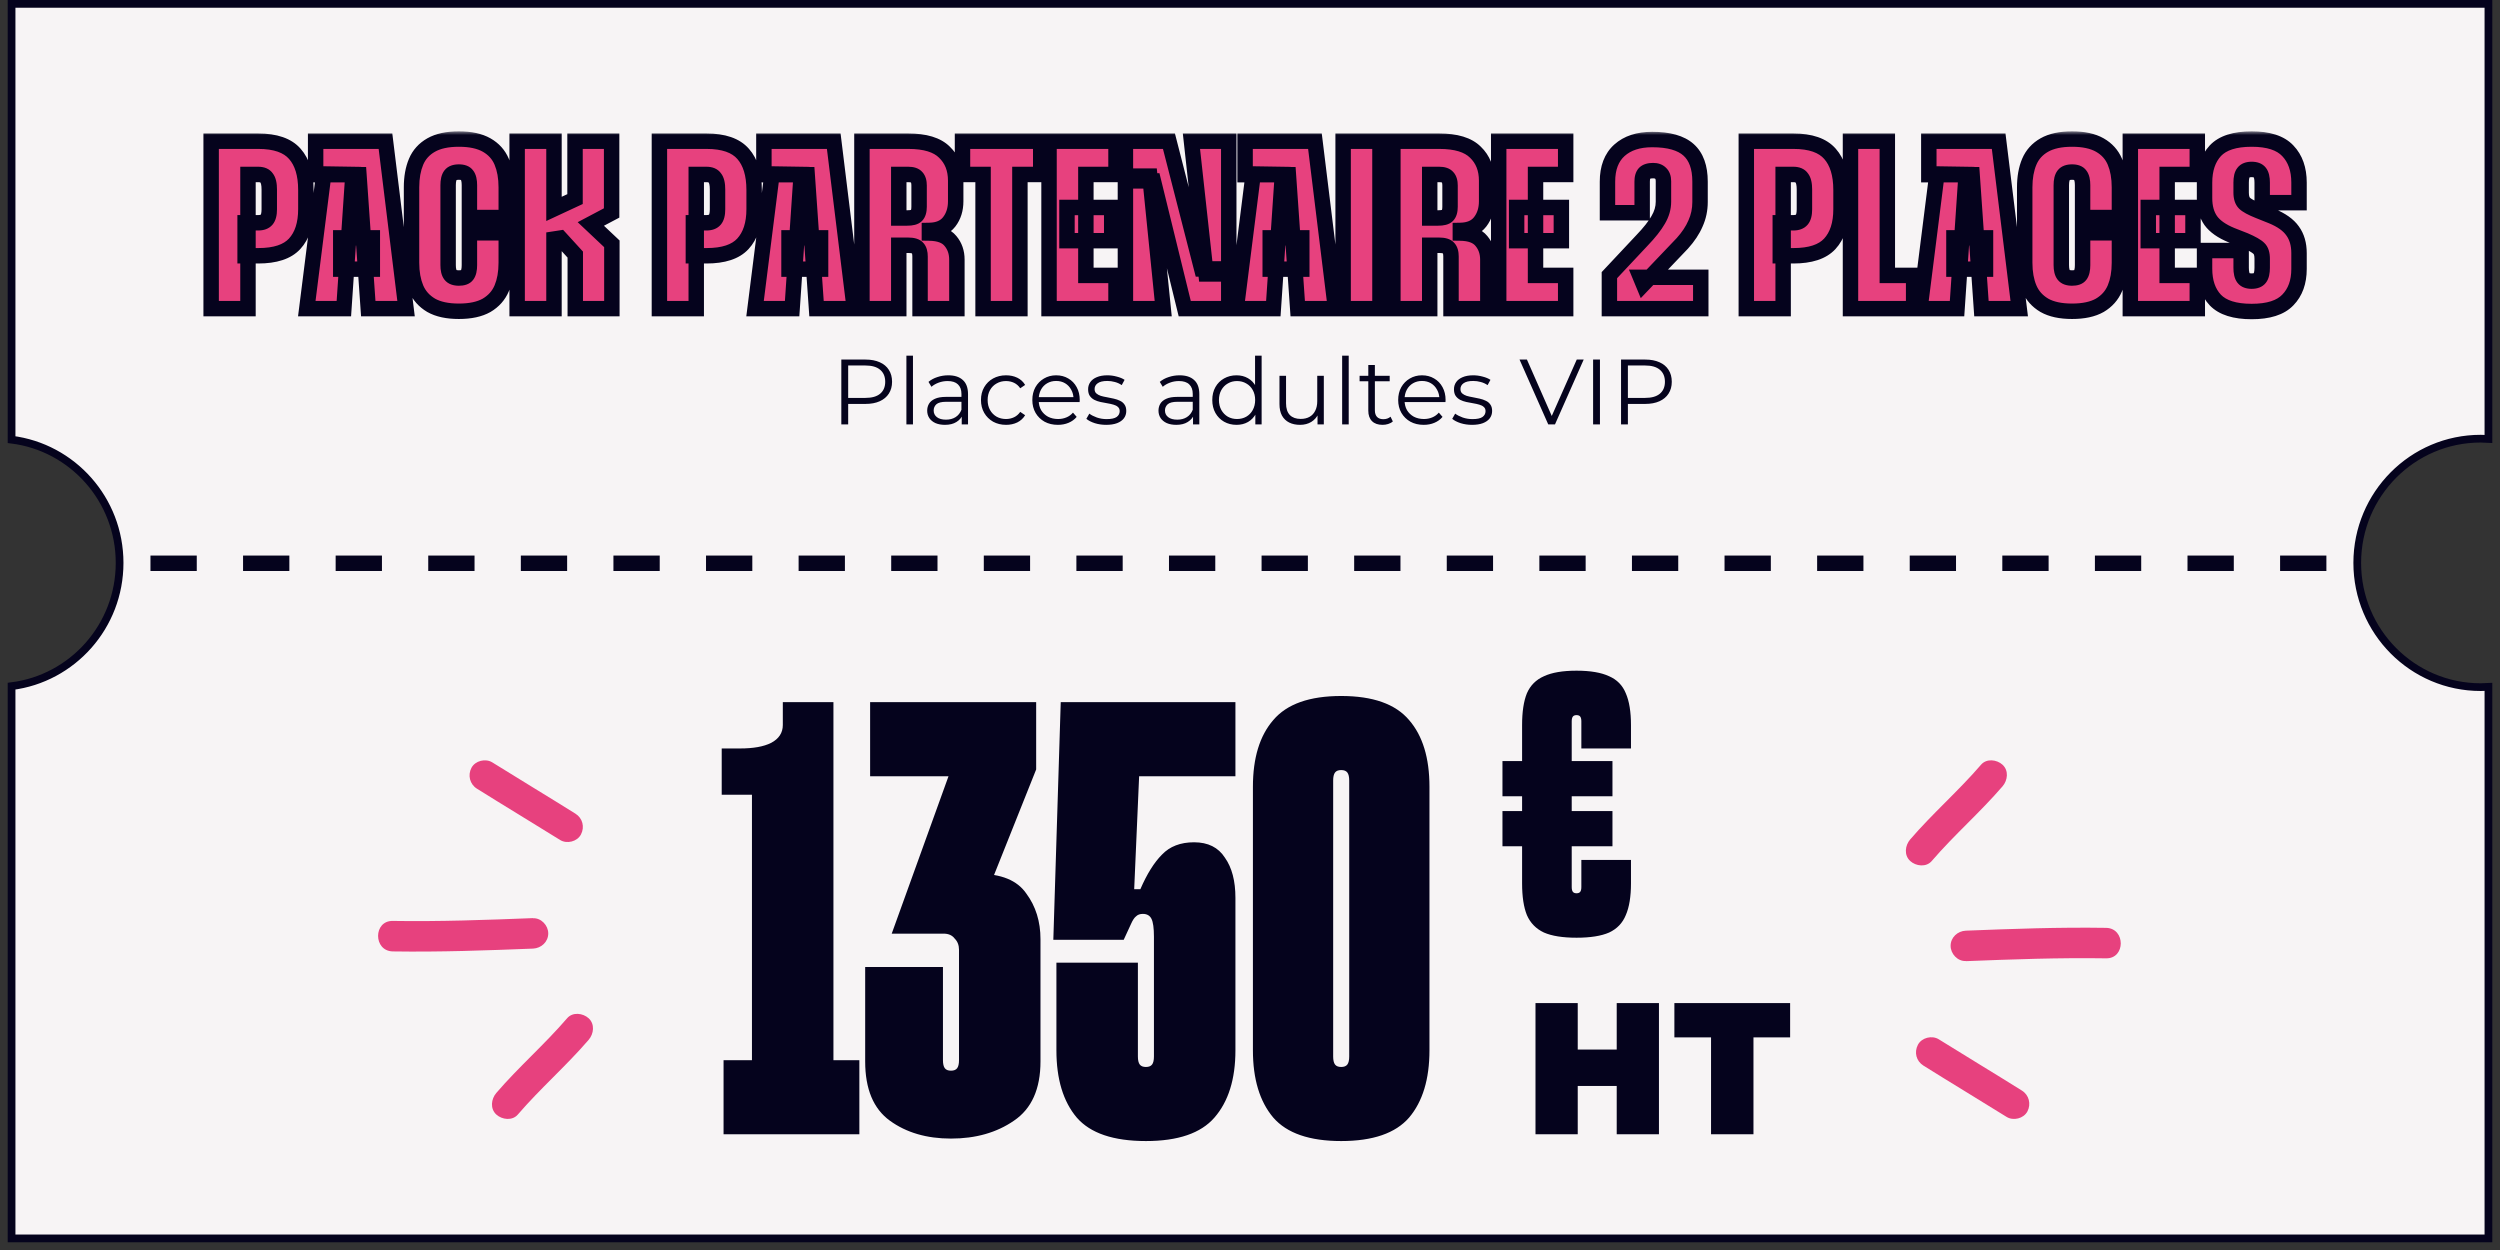
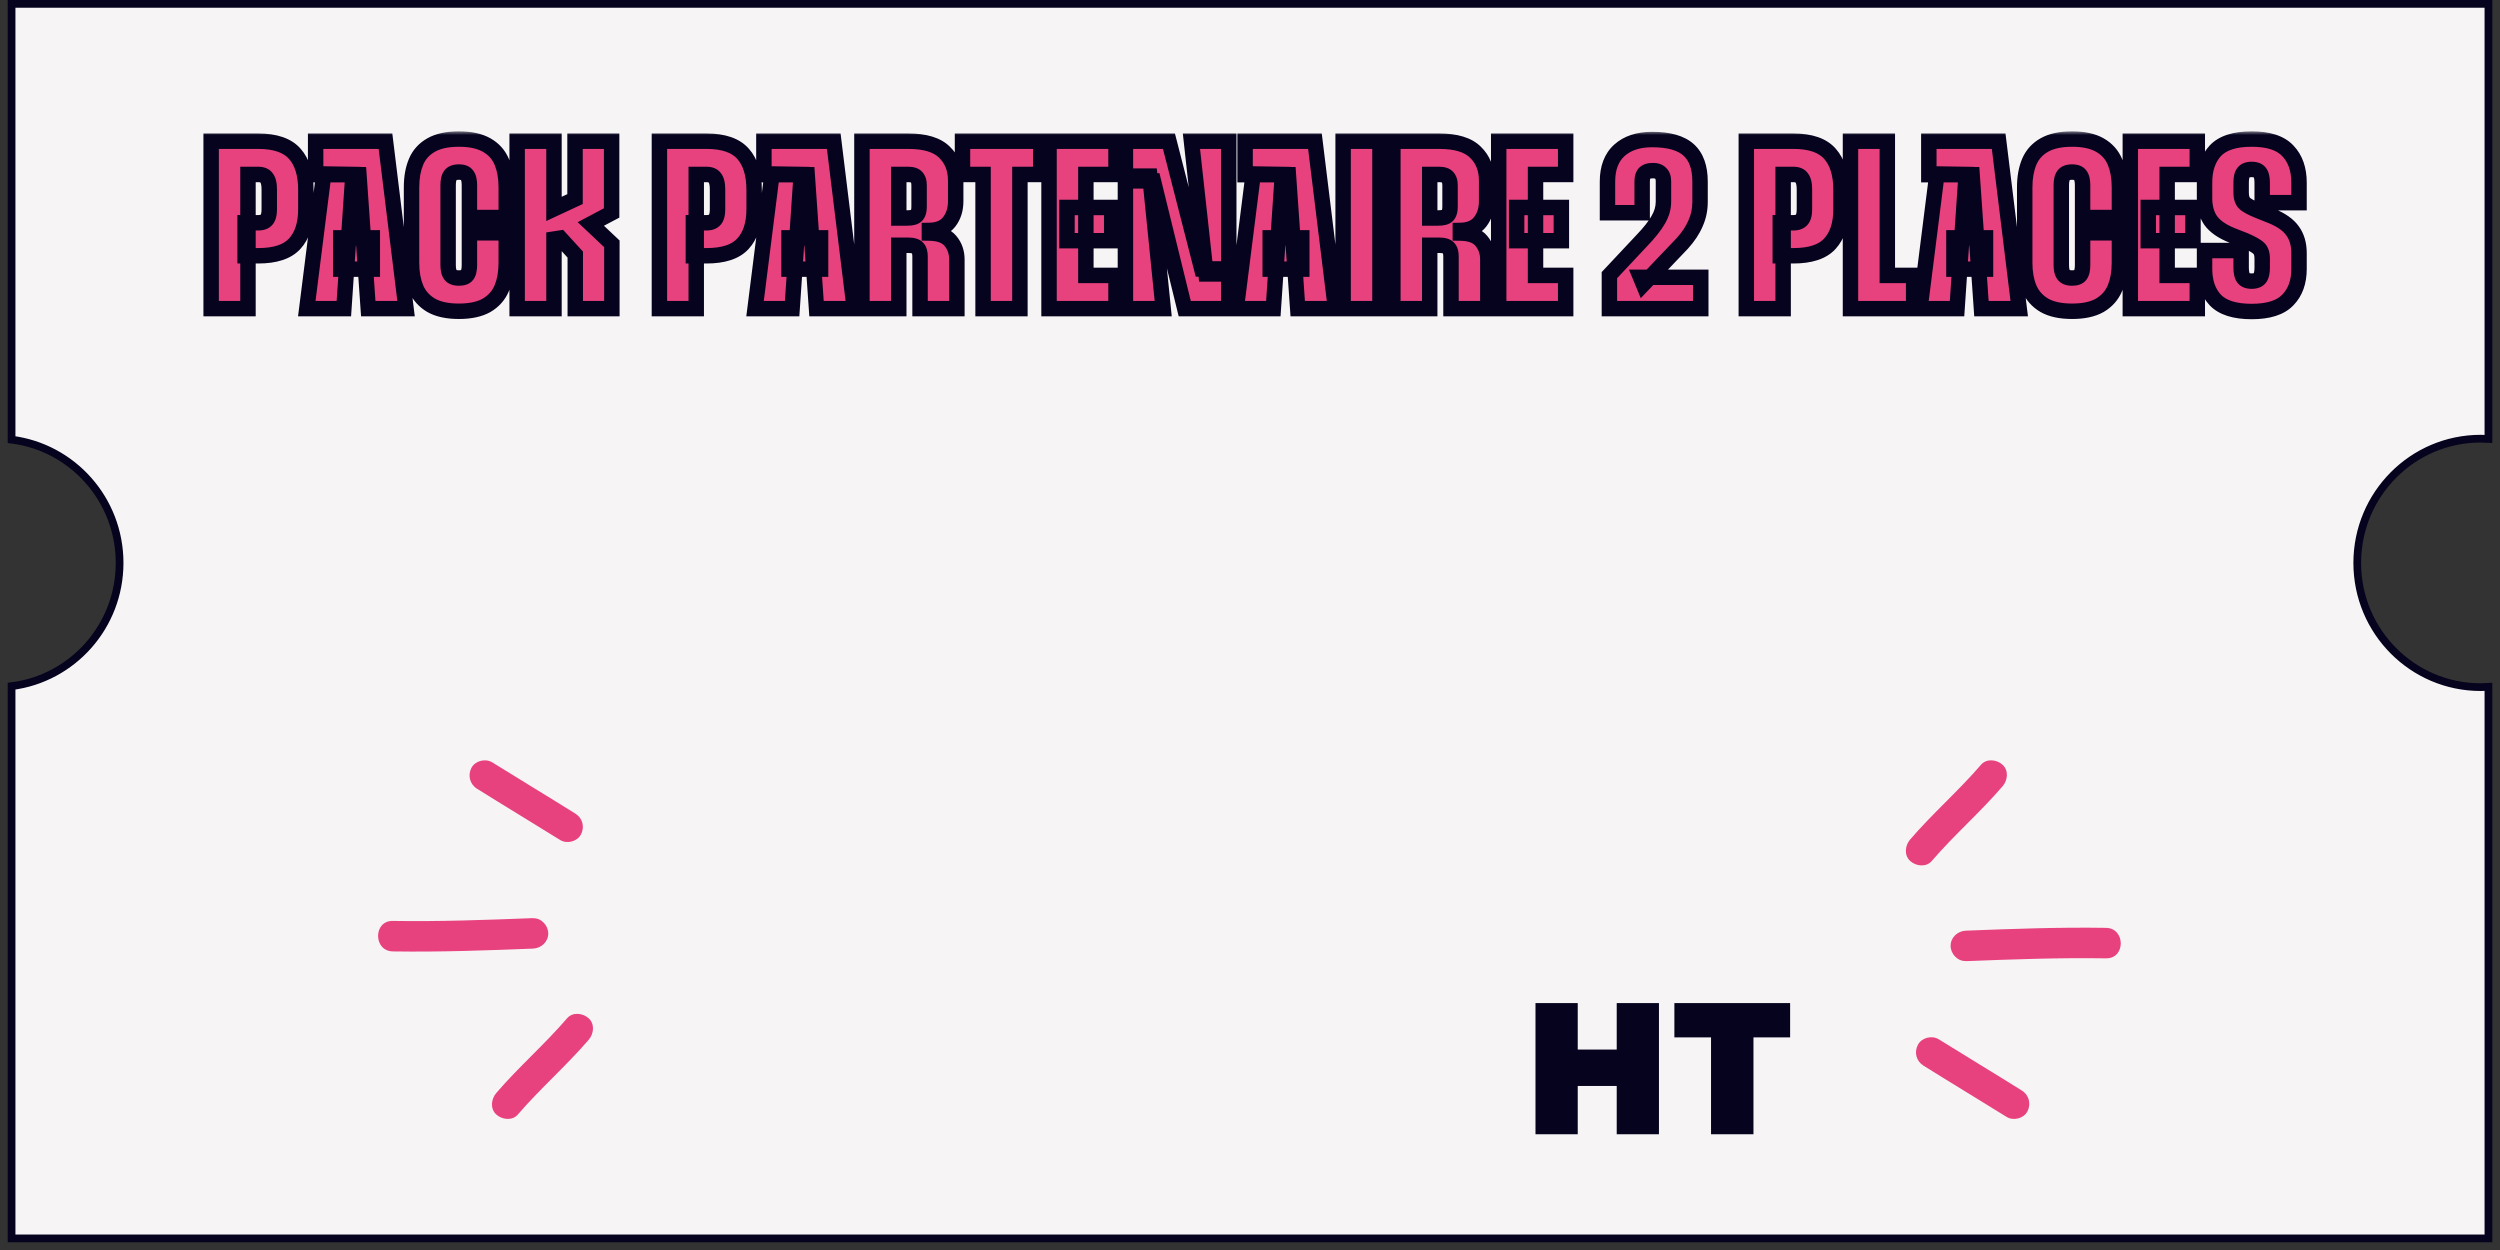
<svg xmlns="http://www.w3.org/2000/svg" width="324" height="162" viewBox="0 0 324 162" fill="none">
  <rect x="0" y="0" width="324" height="162" fill="#333333" stroke="none" />
  <path d="M322.5 56.884C322.169 56.863 321.836 56.852 321.5 56.852C312.663 56.852 305.5 64.061 305.5 72.953C305.5 81.845 312.663 89.053 321.5 89.053C321.836 89.053 322.169 89.041 322.5 89.021V160.5H1.5V88.928C9.393 87.937 15.5 81.163 15.5 72.953C15.5 64.742 9.393 57.967 1.5 56.977V0.5H322.5V56.884Z" fill="#F7F4F5" stroke="#05031D" />
  <path d="M250.355 111.585C253.261 108.205 256.627 105.285 259.532 101.905C260.199 101.128 260.358 99.874 259.532 99.112C258.786 98.43 257.452 98.271 256.738 99.112C253.832 102.492 250.467 105.412 247.561 108.792C246.894 109.57 246.736 110.824 247.561 111.585C248.307 112.268 249.641 112.426 250.355 111.585Z" fill="#E7417E" />
  <path d="M73.496 131.968C70.591 135.348 67.225 138.268 64.32 141.648C63.653 142.426 63.494 143.679 64.32 144.441C65.066 145.123 66.399 145.282 67.114 144.441C70.019 141.061 73.385 138.141 76.29 134.761C76.957 133.984 77.116 132.73 76.29 131.968C75.544 131.286 74.21 131.127 73.496 131.968Z" fill="#E7417E" />
  <path d="M254.768 124.566C260.832 124.328 266.881 124.106 272.946 124.201C275.486 124.249 275.486 120.297 272.946 120.25C266.881 120.154 260.832 120.377 254.768 120.615C253.704 120.662 252.799 121.487 252.799 122.582C252.799 123.614 253.704 124.598 254.768 124.55V124.566Z" fill="#E7417E" />
  <path d="M69.084 118.988C63.019 119.226 56.97 119.448 50.906 119.352C48.365 119.305 48.365 123.256 50.906 123.304C56.97 123.399 63.019 123.177 69.084 122.939C70.148 122.891 71.053 122.066 71.053 120.971C71.053 119.94 70.148 118.956 69.084 119.003L69.084 118.988Z" fill="#E7417E" />
  <path d="M249.276 138.102C252.848 140.34 256.468 142.514 260.056 144.751C260.929 145.291 262.263 144.973 262.755 144.037C263.247 143.101 262.977 141.927 262.04 141.34C258.468 139.102 254.848 136.928 251.26 134.69C250.387 134.151 249.053 134.468 248.561 135.405C248.053 136.373 248.339 137.515 249.276 138.102Z" fill="#E7417E" />
  <path d="M74.576 105.451C71.004 103.214 67.384 101.04 63.796 98.802C62.922 98.263 61.589 98.58 61.097 99.516C60.605 100.453 60.874 101.627 61.811 102.214C65.383 104.452 69.003 106.626 72.591 108.863C73.465 109.403 74.798 109.085 75.29 108.149C75.798 107.181 75.513 106.039 74.576 105.451Z" fill="#E7417E" />
-   <path d="M19.5 73H302.5" stroke="#05031D" stroke-width="2" stroke-dasharray="6 6" />
  <mask id="path-9-outside-1_257_18857" maskUnits="userSpaceOnUse" x="25.5" y="17" width="274" height="25" fill="black">
    <rect fill="white" x="25.5" y="17" width="274" height="25" />
    <path d="M27.364 18.3H33.471C35.682 18.3 37.263 18.848 38.214 19.943C39.164 21.018 39.64 22.578 39.64 24.624V27.104C39.64 29.047 39.154 30.545 38.183 31.599C37.232 32.632 35.661 33.149 33.471 33.149H31.766V28.871H33.471C33.967 28.871 34.328 28.737 34.556 28.468C34.783 28.199 34.897 27.755 34.897 27.135V24.562C34.897 23.859 34.783 23.363 34.556 23.074C34.349 22.764 33.987 22.609 33.471 22.609H32.138V40H27.364V18.3ZM40.906 18.3H49.958L52.624 40H47.726L46.517 22.64H40.906V18.3ZM44.161 30.824H48.253V34.885H44.161V30.824ZM44.564 40H39.759L41.96 22.547L45.742 22.609L44.564 40ZM59.472 40.341C57.984 40.341 56.785 40.083 55.876 39.566C54.967 39.029 54.316 38.295 53.923 37.365C53.53 36.435 53.334 35.329 53.334 34.048V24.283C53.334 23.002 53.53 21.896 53.923 20.966C54.316 20.036 54.967 19.313 55.876 18.796C56.785 18.279 57.984 18.021 59.472 18.021C60.96 18.021 62.159 18.279 63.068 18.796C63.977 19.313 64.628 20.036 65.021 20.966C65.414 21.896 65.61 23.002 65.61 24.283V28.189H60.836V24.004C60.836 23.405 60.733 22.971 60.526 22.702C60.34 22.433 59.989 22.299 59.472 22.299C58.955 22.299 58.594 22.433 58.387 22.702C58.18 22.971 58.077 23.405 58.077 24.004V34.358C58.077 34.937 58.18 35.36 58.387 35.629C58.594 35.898 58.955 36.032 59.472 36.032C59.989 36.032 60.34 35.908 60.526 35.66C60.733 35.391 60.836 34.957 60.836 34.358V30.173H65.61V34.048C65.61 35.329 65.414 36.435 65.021 37.365C64.628 38.295 63.977 39.029 63.068 39.566C62.159 40.083 60.96 40.341 59.472 40.341ZM67.022 18.3H71.796V27.073L74.524 25.802V18.3H79.267V27.6L76.57 29.026L79.298 31.599V40H74.555V32.994L72.602 30.855L71.796 30.979V40H67.022V18.3ZM85.459 18.3H91.566C93.777 18.3 95.358 18.848 96.309 19.943C97.259 21.018 97.735 22.578 97.735 24.624V27.104C97.735 29.047 97.249 30.545 96.278 31.599C95.327 32.632 93.756 33.149 91.566 33.149H89.861V28.871H91.566C92.062 28.871 92.423 28.737 92.651 28.468C92.878 28.199 92.992 27.755 92.992 27.135V24.562C92.992 23.859 92.878 23.363 92.651 23.074C92.444 22.764 92.082 22.609 91.566 22.609H90.233V40H85.459V18.3ZM99.001 18.3H108.053L110.719 40H105.821L104.612 22.64H99.001V18.3ZM102.256 30.824H106.348V34.885H102.256V30.824ZM102.659 40H97.854L100.055 22.547L103.837 22.609L102.659 40ZM111.706 18.3H117.72C119.89 18.3 121.45 18.775 122.401 19.726C123.372 20.656 123.858 21.886 123.858 23.415V26.081C123.858 27.135 123.579 28.024 123.021 28.747C122.463 29.47 121.605 29.842 120.448 29.863V30.204C121.729 30.225 122.638 30.566 123.176 31.227C123.734 31.888 124.013 32.694 124.013 33.645V40H119.239V33.242C119.239 32.746 119.135 32.384 118.929 32.157C118.722 31.909 118.309 31.785 117.689 31.785H116.48V40H111.706V18.3ZM117.565 28.251C118.164 28.251 118.567 28.148 118.774 27.941C119.001 27.714 119.115 27.331 119.115 26.794V24.035C119.115 23.56 119.011 23.208 118.805 22.981C118.598 22.733 118.236 22.609 117.72 22.609H116.48V28.251H117.565ZM127.406 22.609H124.74V18.3H134.877V22.609H132.18V40H127.406V22.609ZM135.955 18.3H144.635V22.609H140.729V35.691H144.635V40H135.955V18.3ZM138.28 26.887H144.077V31.196H138.28V26.887ZM154.41 18.3H159.246V35.505H156.301L154.41 18.3ZM149.481 23.446H145.854V18.3H151.496L155.743 34.854H159.246V40H153.542L149.481 23.446ZM145.854 22.826H149.016L150.752 40H145.854V22.826ZM161.364 18.3H170.416L173.082 40H168.184L166.975 22.64H161.364V18.3ZM164.619 30.824H168.711V34.885H164.619V30.824ZM165.022 40H160.217L162.418 22.547L166.2 22.609L165.022 40ZM174.069 18.3H178.843V40H174.069V18.3ZM180.517 18.3H186.531C188.701 18.3 190.262 18.775 191.212 19.726C192.184 20.656 192.669 21.886 192.669 23.415V26.081C192.669 27.135 192.39 28.024 191.832 28.747C191.274 29.47 190.417 29.842 189.259 29.863V30.204C190.541 30.225 191.45 30.566 191.987 31.227C192.545 31.888 192.824 32.694 192.824 33.645V40H188.05V33.242C188.05 32.746 187.947 32.384 187.74 32.157C187.534 31.909 187.12 31.785 186.5 31.785H185.291V40H180.517V18.3ZM186.376 28.251C186.976 28.251 187.379 28.148 187.585 27.941C187.813 27.714 187.926 27.331 187.926 26.794V24.035C187.926 23.56 187.823 23.208 187.616 22.981C187.41 22.733 187.048 22.609 186.531 22.609H185.291V28.251H186.376ZM194.231 18.3H202.911V22.609H199.005V35.691H202.911V40H194.231V18.3ZM196.556 26.887H202.353V31.196H196.556V26.887ZM208.577 35.66L212.793 31.165C213.764 30.152 214.467 29.264 214.901 28.499C215.356 27.734 215.583 26.949 215.583 26.143V23.477C215.583 23.022 215.459 22.681 215.211 22.454C214.984 22.227 214.663 22.113 214.25 22.113C213.733 22.113 213.361 22.227 213.134 22.454C212.927 22.681 212.824 23.043 212.824 23.539V27.569H208.329V23.539C208.329 21.762 208.846 20.408 209.879 19.478C210.912 18.548 212.328 18.083 214.126 18.083C216.275 18.083 217.846 18.527 218.838 19.416C219.83 20.305 220.326 21.679 220.326 23.539V26.174C220.326 27.166 220.13 28.096 219.737 28.964C219.365 29.832 218.797 30.69 218.032 31.537L212.979 36.838L212.607 35.939H220.419V40H208.577V35.66ZM226.321 18.3H232.428C234.639 18.3 236.22 18.848 237.171 19.943C238.122 21.018 238.597 22.578 238.597 24.624V27.104C238.597 29.047 238.111 30.545 237.14 31.599C236.189 32.632 234.619 33.149 232.428 33.149H230.723V28.871H232.428C232.924 28.871 233.286 28.737 233.513 28.468C233.74 28.199 233.854 27.755 233.854 27.135V24.562C233.854 23.859 233.74 23.363 233.513 23.074C233.306 22.764 232.945 22.609 232.428 22.609H231.095V40H226.321V18.3ZM239.823 18.3H244.597V35.691H248.007V40H239.823V18.3ZM249.975 18.3H259.027L261.693 40H256.795L255.586 22.64H249.975V18.3ZM253.23 30.824H257.322V34.885H253.23V30.824ZM253.633 40H248.828L251.029 22.547L254.811 22.609L253.633 40ZM268.54 40.341C267.052 40.341 265.854 40.083 264.944 39.566C264.035 39.029 263.384 38.295 262.991 37.365C262.599 36.435 262.402 35.329 262.402 34.048V24.283C262.402 23.002 262.599 21.896 262.991 20.966C263.384 20.036 264.035 19.313 264.944 18.796C265.854 18.279 267.052 18.021 268.54 18.021C270.028 18.021 271.227 18.279 272.136 18.796C273.046 19.313 273.697 20.036 274.089 20.966C274.482 21.896 274.678 23.002 274.678 24.283V28.189H269.904V24.004C269.904 23.405 269.801 22.971 269.594 22.702C269.408 22.433 269.057 22.299 268.54 22.299C268.024 22.299 267.662 22.433 267.455 22.702C267.249 22.971 267.145 23.405 267.145 24.004V34.358C267.145 34.937 267.249 35.36 267.455 35.629C267.662 35.898 268.024 36.032 268.54 36.032C269.057 36.032 269.408 35.908 269.594 35.66C269.801 35.391 269.904 34.957 269.904 34.358V30.173H274.678V34.048C274.678 35.329 274.482 36.435 274.089 37.365C273.697 38.295 273.046 39.029 272.136 39.566C271.227 40.083 270.028 40.341 268.54 40.341ZM276.09 18.3H284.77V22.609H280.864V35.691H284.77V40H276.09V18.3ZM278.415 26.887H284.212V31.196H278.415V26.887ZM291.816 40.372C289.626 40.372 288.055 39.876 287.104 38.884C286.174 37.892 285.709 36.538 285.709 34.823V32.467H290.452V34.699C290.452 35.319 290.556 35.763 290.762 36.032C290.969 36.301 291.32 36.435 291.816 36.435C292.312 36.435 292.664 36.301 292.87 36.032C293.077 35.763 293.18 35.319 293.18 34.699V33.521C293.18 32.901 293.036 32.457 292.746 32.188C292.457 31.899 291.858 31.558 290.948 31.165L289.212 30.483C287.952 29.966 287.053 29.336 286.515 28.592C285.978 27.827 285.709 26.856 285.709 25.678V23.663C285.709 21.927 286.174 20.553 287.104 19.54C288.055 18.527 289.626 18.021 291.816 18.021C293.986 18.021 295.547 18.527 296.497 19.54C297.469 20.553 297.954 21.927 297.954 23.663V26.267H293.18V23.663C293.18 23.064 293.077 22.63 292.87 22.361C292.664 22.092 292.312 21.958 291.816 21.958C291.32 21.958 290.969 22.092 290.762 22.361C290.556 22.609 290.452 23.043 290.452 23.663V24.965C290.452 25.585 290.597 26.04 290.886 26.329C291.176 26.618 291.785 26.949 292.715 27.321L294.42 28.003C295.681 28.52 296.58 29.16 297.117 29.925C297.675 30.69 297.954 31.651 297.954 32.808V34.854C297.954 36.549 297.469 37.892 296.497 38.884C295.547 39.876 293.986 40.372 291.816 40.372Z" />
  </mask>
  <path d="M27.364 18.3H33.471C35.682 18.3 37.263 18.848 38.214 19.943C39.164 21.018 39.64 22.578 39.64 24.624V27.104C39.64 29.047 39.154 30.545 38.183 31.599C37.232 32.632 35.661 33.149 33.471 33.149H31.766V28.871H33.471C33.967 28.871 34.328 28.737 34.556 28.468C34.783 28.199 34.897 27.755 34.897 27.135V24.562C34.897 23.859 34.783 23.363 34.556 23.074C34.349 22.764 33.987 22.609 33.471 22.609H32.138V40H27.364V18.3ZM40.906 18.3H49.958L52.624 40H47.726L46.517 22.64H40.906V18.3ZM44.161 30.824H48.253V34.885H44.161V30.824ZM44.564 40H39.759L41.96 22.547L45.742 22.609L44.564 40ZM59.472 40.341C57.984 40.341 56.785 40.083 55.876 39.566C54.967 39.029 54.316 38.295 53.923 37.365C53.53 36.435 53.334 35.329 53.334 34.048V24.283C53.334 23.002 53.53 21.896 53.923 20.966C54.316 20.036 54.967 19.313 55.876 18.796C56.785 18.279 57.984 18.021 59.472 18.021C60.96 18.021 62.159 18.279 63.068 18.796C63.977 19.313 64.628 20.036 65.021 20.966C65.414 21.896 65.61 23.002 65.61 24.283V28.189H60.836V24.004C60.836 23.405 60.733 22.971 60.526 22.702C60.34 22.433 59.989 22.299 59.472 22.299C58.955 22.299 58.594 22.433 58.387 22.702C58.18 22.971 58.077 23.405 58.077 24.004V34.358C58.077 34.937 58.18 35.36 58.387 35.629C58.594 35.898 58.955 36.032 59.472 36.032C59.989 36.032 60.34 35.908 60.526 35.66C60.733 35.391 60.836 34.957 60.836 34.358V30.173H65.61V34.048C65.61 35.329 65.414 36.435 65.021 37.365C64.628 38.295 63.977 39.029 63.068 39.566C62.159 40.083 60.96 40.341 59.472 40.341ZM67.022 18.3H71.796V27.073L74.524 25.802V18.3H79.267V27.6L76.57 29.026L79.298 31.599V40H74.555V32.994L72.602 30.855L71.796 30.979V40H67.022V18.3ZM85.459 18.3H91.566C93.777 18.3 95.358 18.848 96.309 19.943C97.259 21.018 97.735 22.578 97.735 24.624V27.104C97.735 29.047 97.249 30.545 96.278 31.599C95.327 32.632 93.756 33.149 91.566 33.149H89.861V28.871H91.566C92.062 28.871 92.423 28.737 92.651 28.468C92.878 28.199 92.992 27.755 92.992 27.135V24.562C92.992 23.859 92.878 23.363 92.651 23.074C92.444 22.764 92.082 22.609 91.566 22.609H90.233V40H85.459V18.3ZM99.001 18.3H108.053L110.719 40H105.821L104.612 22.64H99.001V18.3ZM102.256 30.824H106.348V34.885H102.256V30.824ZM102.659 40H97.854L100.055 22.547L103.837 22.609L102.659 40ZM111.706 18.3H117.72C119.89 18.3 121.45 18.775 122.401 19.726C123.372 20.656 123.858 21.886 123.858 23.415V26.081C123.858 27.135 123.579 28.024 123.021 28.747C122.463 29.47 121.605 29.842 120.448 29.863V30.204C121.729 30.225 122.638 30.566 123.176 31.227C123.734 31.888 124.013 32.694 124.013 33.645V40H119.239V33.242C119.239 32.746 119.135 32.384 118.929 32.157C118.722 31.909 118.309 31.785 117.689 31.785H116.48V40H111.706V18.3ZM117.565 28.251C118.164 28.251 118.567 28.148 118.774 27.941C119.001 27.714 119.115 27.331 119.115 26.794V24.035C119.115 23.56 119.011 23.208 118.805 22.981C118.598 22.733 118.236 22.609 117.72 22.609H116.48V28.251H117.565ZM127.406 22.609H124.74V18.3H134.877V22.609H132.18V40H127.406V22.609ZM135.955 18.3H144.635V22.609H140.729V35.691H144.635V40H135.955V18.3ZM138.28 26.887H144.077V31.196H138.28V26.887ZM154.41 18.3H159.246V35.505H156.301L154.41 18.3ZM149.481 23.446H145.854V18.3H151.496L155.743 34.854H159.246V40H153.542L149.481 23.446ZM145.854 22.826H149.016L150.752 40H145.854V22.826ZM161.364 18.3H170.416L173.082 40H168.184L166.975 22.64H161.364V18.3ZM164.619 30.824H168.711V34.885H164.619V30.824ZM165.022 40H160.217L162.418 22.547L166.2 22.609L165.022 40ZM174.069 18.3H178.843V40H174.069V18.3ZM180.517 18.3H186.531C188.701 18.3 190.262 18.775 191.212 19.726C192.184 20.656 192.669 21.886 192.669 23.415V26.081C192.669 27.135 192.39 28.024 191.832 28.747C191.274 29.47 190.417 29.842 189.259 29.863V30.204C190.541 30.225 191.45 30.566 191.987 31.227C192.545 31.888 192.824 32.694 192.824 33.645V40H188.05V33.242C188.05 32.746 187.947 32.384 187.74 32.157C187.534 31.909 187.12 31.785 186.5 31.785H185.291V40H180.517V18.3ZM186.376 28.251C186.976 28.251 187.379 28.148 187.585 27.941C187.813 27.714 187.926 27.331 187.926 26.794V24.035C187.926 23.56 187.823 23.208 187.616 22.981C187.41 22.733 187.048 22.609 186.531 22.609H185.291V28.251H186.376ZM194.231 18.3H202.911V22.609H199.005V35.691H202.911V40H194.231V18.3ZM196.556 26.887H202.353V31.196H196.556V26.887ZM208.577 35.66L212.793 31.165C213.764 30.152 214.467 29.264 214.901 28.499C215.356 27.734 215.583 26.949 215.583 26.143V23.477C215.583 23.022 215.459 22.681 215.211 22.454C214.984 22.227 214.663 22.113 214.25 22.113C213.733 22.113 213.361 22.227 213.134 22.454C212.927 22.681 212.824 23.043 212.824 23.539V27.569H208.329V23.539C208.329 21.762 208.846 20.408 209.879 19.478C210.912 18.548 212.328 18.083 214.126 18.083C216.275 18.083 217.846 18.527 218.838 19.416C219.83 20.305 220.326 21.679 220.326 23.539V26.174C220.326 27.166 220.13 28.096 219.737 28.964C219.365 29.832 218.797 30.69 218.032 31.537L212.979 36.838L212.607 35.939H220.419V40H208.577V35.66ZM226.321 18.3H232.428C234.639 18.3 236.22 18.848 237.171 19.943C238.122 21.018 238.597 22.578 238.597 24.624V27.104C238.597 29.047 238.111 30.545 237.14 31.599C236.189 32.632 234.619 33.149 232.428 33.149H230.723V28.871H232.428C232.924 28.871 233.286 28.737 233.513 28.468C233.74 28.199 233.854 27.755 233.854 27.135V24.562C233.854 23.859 233.74 23.363 233.513 23.074C233.306 22.764 232.945 22.609 232.428 22.609H231.095V40H226.321V18.3ZM239.823 18.3H244.597V35.691H248.007V40H239.823V18.3ZM249.975 18.3H259.027L261.693 40H256.795L255.586 22.64H249.975V18.3ZM253.23 30.824H257.322V34.885H253.23V30.824ZM253.633 40H248.828L251.029 22.547L254.811 22.609L253.633 40ZM268.54 40.341C267.052 40.341 265.854 40.083 264.944 39.566C264.035 39.029 263.384 38.295 262.991 37.365C262.599 36.435 262.402 35.329 262.402 34.048V24.283C262.402 23.002 262.599 21.896 262.991 20.966C263.384 20.036 264.035 19.313 264.944 18.796C265.854 18.279 267.052 18.021 268.54 18.021C270.028 18.021 271.227 18.279 272.136 18.796C273.046 19.313 273.697 20.036 274.089 20.966C274.482 21.896 274.678 23.002 274.678 24.283V28.189H269.904V24.004C269.904 23.405 269.801 22.971 269.594 22.702C269.408 22.433 269.057 22.299 268.54 22.299C268.024 22.299 267.662 22.433 267.455 22.702C267.249 22.971 267.145 23.405 267.145 24.004V34.358C267.145 34.937 267.249 35.36 267.455 35.629C267.662 35.898 268.024 36.032 268.54 36.032C269.057 36.032 269.408 35.908 269.594 35.66C269.801 35.391 269.904 34.957 269.904 34.358V30.173H274.678V34.048C274.678 35.329 274.482 36.435 274.089 37.365C273.697 38.295 273.046 39.029 272.136 39.566C271.227 40.083 270.028 40.341 268.54 40.341ZM276.09 18.3H284.77V22.609H280.864V35.691H284.77V40H276.09V18.3ZM278.415 26.887H284.212V31.196H278.415V26.887ZM291.816 40.372C289.626 40.372 288.055 39.876 287.104 38.884C286.174 37.892 285.709 36.538 285.709 34.823V32.467H290.452V34.699C290.452 35.319 290.556 35.763 290.762 36.032C290.969 36.301 291.32 36.435 291.816 36.435C292.312 36.435 292.664 36.301 292.87 36.032C293.077 35.763 293.18 35.319 293.18 34.699V33.521C293.18 32.901 293.036 32.457 292.746 32.188C292.457 31.899 291.858 31.558 290.948 31.165L289.212 30.483C287.952 29.966 287.053 29.336 286.515 28.592C285.978 27.827 285.709 26.856 285.709 25.678V23.663C285.709 21.927 286.174 20.553 287.104 19.54C288.055 18.527 289.626 18.021 291.816 18.021C293.986 18.021 295.547 18.527 296.497 19.54C297.469 20.553 297.954 21.927 297.954 23.663V26.267H293.18V23.663C293.18 23.064 293.077 22.63 292.87 22.361C292.664 22.092 292.312 21.958 291.816 21.958C291.32 21.958 290.969 22.092 290.762 22.361C290.556 22.609 290.452 23.043 290.452 23.663V24.965C290.452 25.585 290.597 26.04 290.886 26.329C291.176 26.618 291.785 26.949 292.715 27.321L294.42 28.003C295.681 28.52 296.58 29.16 297.117 29.925C297.675 30.69 297.954 31.651 297.954 32.808V34.854C297.954 36.549 297.469 37.892 296.497 38.884C295.547 39.876 293.986 40.372 291.816 40.372Z" fill="#E7417E" />
  <path d="M27.364 18.3V17.3H26.364V18.3H27.364ZM38.214 19.943L37.459 20.599L37.465 20.606L38.214 19.943ZM38.183 31.599L37.447 30.921L37.447 30.922L38.183 31.599ZM31.766 33.149H30.766V34.149H31.766V33.149ZM31.766 28.871V27.871H30.766V28.871H31.766ZM34.556 28.468L35.319 29.114L34.556 28.468ZM34.556 23.074L33.724 23.629L33.745 23.661L33.77 23.692L34.556 23.074ZM32.138 22.609V21.609H31.138V22.609H32.138ZM32.138 40V41H33.138V40H32.138ZM27.364 40H26.364V41H27.364V40ZM27.364 18.3V19.3H33.471V18.3V17.3H27.364V18.3ZM33.471 18.3V19.3C35.545 19.3 36.779 19.816 37.459 20.599L38.214 19.943L38.969 19.288C37.747 17.88 35.819 17.3 33.471 17.3V18.3ZM38.214 19.943L37.465 20.606C38.197 21.433 38.64 22.719 38.64 24.624H39.64H40.64C40.64 22.437 40.133 20.603 38.963 19.28L38.214 19.943ZM39.64 24.624H38.64V27.104H39.64H40.64V24.624H39.64ZM39.64 27.104H38.64C38.64 28.886 38.196 30.109 37.447 30.921L38.183 31.599L38.918 32.277C40.112 30.981 40.64 29.207 40.64 27.104H39.64ZM38.183 31.599L37.447 30.922C36.77 31.658 35.536 32.149 33.471 32.149V33.149V34.149C35.787 34.149 37.695 33.606 38.919 32.276L38.183 31.599ZM33.471 33.149V32.149H31.766V33.149V34.149H33.471V33.149ZM31.766 33.149H32.766V28.871H31.766H30.766V33.149H31.766ZM31.766 28.871V29.871H33.471V28.871V27.871H31.766V28.871ZM33.471 28.871V29.871C34.136 29.871 34.834 29.688 35.319 29.114L34.556 28.468L33.792 27.822C33.8 27.813 33.801 27.82 33.766 27.833C33.723 27.849 33.632 27.871 33.471 27.871V28.871ZM34.556 28.468L35.319 29.114C35.779 28.571 35.897 27.829 35.897 27.135H34.897H33.897C33.897 27.389 33.873 27.567 33.843 27.685C33.812 27.804 33.783 27.833 33.792 27.822L34.556 28.468ZM34.897 27.135H35.897V24.562H34.897H33.897V27.135H34.897ZM34.897 24.562H35.897C35.897 23.811 35.787 23.022 35.342 22.456L34.556 23.074L33.77 23.692C33.764 23.685 33.801 23.73 33.837 23.886C33.872 24.039 33.897 24.26 33.897 24.562H34.897ZM34.556 23.074L35.388 22.519C34.929 21.831 34.181 21.609 33.471 21.609V22.609V23.609C33.634 23.609 33.712 23.634 33.736 23.644C33.746 23.649 33.745 23.65 33.739 23.645C33.732 23.639 33.726 23.633 33.724 23.629L34.556 23.074ZM33.471 22.609V21.609H32.138V22.609V23.609H33.471V22.609ZM32.138 22.609H31.138V40H32.138H33.138V22.609H32.138ZM32.138 40V39H27.364V40V41H32.138V40ZM27.364 40H28.364V18.3H27.364H26.364V40H27.364ZM40.906 18.3V17.3H39.906V18.3H40.906ZM49.958 18.3L50.951 18.178L50.843 17.3H49.958V18.3ZM52.624 40V41H53.755L53.617 39.878L52.624 40ZM47.726 40L46.729 40.069L46.794 41H47.726V40ZM46.517 22.64L47.515 22.57L47.45 21.64H46.517V22.64ZM40.906 22.64H39.906V23.64H40.906V22.64ZM44.161 30.824V29.824H43.161V30.824H44.161ZM48.253 30.824H49.253V29.824H48.253V30.824ZM48.253 34.885V35.885H49.253V34.885H48.253ZM44.161 34.885H43.161V35.885H44.161V34.885ZM44.564 40V41H45.499L45.562 40.068L44.564 40ZM39.759 40L38.767 39.875L38.625 41H39.759V40ZM41.96 22.547L41.977 21.547L41.08 21.532L40.968 22.422L41.96 22.547ZM45.742 22.609L46.74 22.677L46.811 21.626L45.759 21.609L45.742 22.609ZM40.906 18.3V19.3H49.958V18.3V17.3H40.906V18.3ZM49.958 18.3L48.966 18.422L51.632 40.122L52.624 40L53.617 39.878L50.951 18.178L49.958 18.3ZM52.624 40V39H47.726V40V41H52.624V40ZM47.726 40L48.724 39.931L47.515 22.57L46.517 22.64L45.52 22.709L46.729 40.069L47.726 40ZM46.517 22.64V21.64H40.906V22.64V23.64H46.517V22.64ZM40.906 22.64H41.906V18.3H40.906H39.906V22.64H40.906ZM44.161 30.824V31.824H48.253V30.824V29.824H44.161V30.824ZM48.253 30.824H47.253V34.885H48.253H49.253V30.824H48.253ZM48.253 34.885V33.885H44.161V34.885V35.885H48.253V34.885ZM44.161 34.885H45.161V30.824H44.161H43.161V34.885H44.161ZM44.564 40V39H39.759V40V41H44.564V40ZM39.759 40L40.751 40.125L42.952 22.672L41.96 22.547L40.968 22.422L38.767 39.875L39.759 40ZM41.96 22.547L41.944 23.547L45.726 23.609L45.742 22.609L45.759 21.609L41.977 21.547L41.96 22.547ZM45.742 22.609L44.745 22.541L43.566 39.932L44.564 40L45.562 40.068L46.74 22.677L45.742 22.609ZM55.876 39.566L55.367 40.427L55.375 40.431L55.382 40.435L55.876 39.566ZM53.923 37.365L53.002 37.754L53.923 37.365ZM55.876 18.796L56.37 19.666L56.37 19.666L55.876 18.796ZM63.068 18.796L62.574 19.666V19.666L63.068 18.796ZM65.021 20.966L65.942 20.577V20.577L65.021 20.966ZM65.61 28.189V29.189H66.61V28.189H65.61ZM60.836 28.189H59.836V29.189H60.836V28.189ZM60.526 22.702L59.704 23.271L59.718 23.292L59.733 23.312L60.526 22.702ZM58.387 22.702L59.18 23.312L58.387 22.702ZM58.387 35.629L59.18 35.019L58.387 35.629ZM60.526 35.66L59.733 35.05L59.726 35.06L60.526 35.66ZM60.836 30.173V29.173H59.836V30.173H60.836ZM65.61 30.173H66.61V29.173H65.61V30.173ZM65.021 37.365L65.942 37.754V37.754L65.021 37.365ZM63.068 39.566L63.562 40.435L63.569 40.431L63.577 40.427L63.068 39.566ZM59.472 40.341V39.341C58.088 39.341 57.078 39.099 56.37 38.697L55.876 39.566L55.382 40.435C56.492 41.066 57.88 41.341 59.472 41.341V40.341ZM55.876 39.566L56.385 38.705C55.651 38.271 55.15 37.699 54.844 36.976L53.923 37.365L53.002 37.754C53.482 38.891 54.283 39.786 55.367 40.427L55.876 39.566ZM53.923 37.365L54.844 36.976C54.516 36.197 54.334 35.23 54.334 34.048H53.334H52.334C52.334 35.428 52.545 36.673 53.002 37.754L53.923 37.365ZM53.334 34.048H54.334V24.283H53.334H52.334V34.048H53.334ZM53.334 24.283H54.334C54.334 23.101 54.516 22.134 54.844 21.355L53.923 20.966L53.002 20.577C52.545 21.658 52.334 22.903 52.334 24.283H53.334ZM53.923 20.966L54.844 21.355C55.148 20.636 55.645 20.078 56.37 19.666L55.876 18.796L55.382 17.927C54.289 18.548 53.483 19.436 53.002 20.577L53.923 20.966ZM55.876 18.796L56.37 19.666C57.078 19.263 58.088 19.021 59.472 19.021V18.021V17.021C57.88 17.021 56.492 17.296 55.382 17.927L55.876 18.796ZM59.472 18.021V19.021C60.856 19.021 61.866 19.263 62.574 19.666L63.068 18.796L63.562 17.927C62.452 17.296 61.064 17.021 59.472 17.021V18.021ZM63.068 18.796L62.574 19.666C63.299 20.078 63.796 20.636 64.1 21.355L65.021 20.966L65.942 20.577C65.461 19.436 64.656 18.548 63.562 17.927L63.068 18.796ZM65.021 20.966L64.1 21.355C64.429 22.134 64.61 23.101 64.61 24.283H65.61H66.61C66.61 22.903 66.399 21.658 65.942 20.577L65.021 20.966ZM65.61 24.283H64.61V28.189H65.61H66.61V24.283H65.61ZM65.61 28.189V27.189H60.836V28.189V29.189H65.61V28.189ZM60.836 28.189H61.836V24.004H60.836H59.836V28.189H60.836ZM60.836 24.004H61.836C61.836 23.335 61.729 22.626 61.319 22.092L60.526 22.702L59.733 23.312C59.728 23.305 59.757 23.34 59.786 23.461C59.814 23.581 59.836 23.758 59.836 24.004H60.836ZM60.526 22.702L61.348 22.133C60.886 21.466 60.121 21.299 59.472 21.299V22.299V23.299C59.651 23.299 59.738 23.323 59.766 23.334C59.777 23.338 59.771 23.337 59.756 23.326C59.739 23.313 59.72 23.295 59.704 23.271L60.526 22.702ZM59.472 22.299V21.299C58.812 21.299 58.073 21.47 57.594 22.092L58.387 22.702L59.18 23.312C59.153 23.346 59.132 23.348 59.161 23.337C59.2 23.323 59.295 23.299 59.472 23.299V22.299ZM58.387 22.702L57.594 22.092C57.184 22.626 57.077 23.335 57.077 24.004H58.077H59.077C59.077 23.758 59.099 23.581 59.127 23.461C59.156 23.34 59.185 23.305 59.18 23.312L58.387 22.702ZM58.077 24.004H57.077V34.358H58.077H59.077V24.004H58.077ZM58.077 34.358H57.077C57.077 35.016 57.187 35.709 57.594 36.239L58.387 35.629L59.18 35.019C59.182 35.022 59.154 34.986 59.126 34.873C59.098 34.759 59.077 34.592 59.077 34.358H58.077ZM58.387 35.629L57.594 36.239C58.073 36.861 58.812 37.032 59.472 37.032V36.032V35.032C59.295 35.032 59.2 35.008 59.161 34.994C59.132 34.983 59.153 34.985 59.18 35.019L58.387 35.629ZM59.472 36.032V37.032C60.096 37.032 60.854 36.889 61.326 36.26L60.526 35.66L59.726 35.06C59.774 34.997 59.818 34.986 59.79 34.996C59.754 35.009 59.658 35.032 59.472 35.032V36.032ZM60.526 35.66L61.319 36.27C61.729 35.736 61.836 35.027 61.836 34.358H60.836H59.836C59.836 34.604 59.814 34.781 59.786 34.901C59.757 35.023 59.728 35.057 59.733 35.05L60.526 35.66ZM60.836 34.358H61.836V30.173H60.836H59.836V34.358H60.836ZM60.836 30.173V31.173H65.61V30.173V29.173H60.836V30.173ZM65.61 30.173H64.61V34.048H65.61H66.61V30.173H65.61ZM65.61 34.048H64.61C64.61 35.23 64.429 36.197 64.1 36.976L65.021 37.365L65.942 37.754C66.399 36.673 66.61 35.428 66.61 34.048H65.61ZM65.021 37.365L64.1 36.976C63.795 37.699 63.293 38.271 62.559 38.705L63.068 39.566L63.577 40.427C64.662 39.786 65.462 38.891 65.942 37.754L65.021 37.365ZM63.068 39.566L62.574 38.697C61.866 39.099 60.856 39.341 59.472 39.341V40.341V41.341C61.064 41.341 62.452 41.066 63.562 40.435L63.068 39.566ZM67.022 18.3V17.3H66.022V18.3H67.022ZM71.796 18.3H72.796V17.3H71.796V18.3ZM71.796 27.073H70.796V28.642L72.218 27.979L71.796 27.073ZM74.524 25.802L74.946 26.708L75.524 26.439V25.802H74.524ZM74.524 18.3V17.3H73.524V18.3H74.524ZM79.267 18.3H80.267V17.3H79.267V18.3ZM79.267 27.6L79.734 28.484L80.267 28.202V27.6H79.267ZM76.57 29.026L76.103 28.142L74.868 28.795L75.884 29.753L76.57 29.026ZM79.298 31.599H80.298V31.168L79.984 30.872L79.298 31.599ZM79.298 40V41H80.298V40H79.298ZM74.555 40H73.555V41H74.555V40ZM74.555 32.994H75.555V32.606L75.293 32.32L74.555 32.994ZM72.602 30.855L73.341 30.181L72.979 29.785L72.45 29.867L72.602 30.855ZM71.796 30.979L71.644 29.991L70.796 30.121V30.979H71.796ZM71.796 40V41H72.796V40H71.796ZM67.022 40H66.022V41H67.022V40ZM67.022 18.3V19.3H71.796V18.3V17.3H67.022V18.3ZM71.796 18.3H70.796V27.073H71.796H72.796V18.3H71.796ZM71.796 27.073L72.218 27.979L74.946 26.708L74.524 25.802L74.102 24.896L71.374 26.167L71.796 27.073ZM74.524 25.802H75.524V18.3H74.524H73.524V25.802H74.524ZM74.524 18.3V19.3H79.267V18.3V17.3H74.524V18.3ZM79.267 18.3H78.267V27.6H79.267H80.267V18.3H79.267ZM79.267 27.6L78.8 26.716L76.103 28.142L76.57 29.026L77.037 29.91L79.734 28.484L79.267 27.6ZM76.57 29.026L75.884 29.753L78.612 32.327L79.298 31.599L79.984 30.872L77.256 28.299L76.57 29.026ZM79.298 31.599H78.298V40H79.298H80.298V31.599H79.298ZM79.298 40V39H74.555V40V41H79.298V40ZM74.555 40H75.555V32.994H74.555H73.555V40H74.555ZM74.555 32.994L75.293 32.32L73.341 30.181L72.602 30.855L71.864 31.529L73.817 33.668L74.555 32.994ZM72.602 30.855L72.45 29.867L71.644 29.991L71.796 30.979L71.948 31.967L72.754 31.843L72.602 30.855ZM71.796 30.979H70.796V40H71.796H72.796V30.979H71.796ZM71.796 40V39H67.022V40V41H71.796V40ZM67.022 40H68.022V18.3H67.022H66.022V40H67.022ZM85.459 18.3V17.3H84.459V18.3H85.459ZM96.309 19.943L95.553 20.599L95.56 20.606L96.309 19.943ZM96.278 31.599L95.542 30.921L95.542 30.922L96.278 31.599ZM89.861 33.149H88.861V34.149H89.861V33.149ZM89.861 28.871V27.871H88.861V28.871H89.861ZM92.651 28.468L93.414 29.114L92.651 28.468ZM92.651 23.074L91.819 23.629L91.84 23.661L91.864 23.692L92.651 23.074ZM90.233 22.609V21.609H89.233V22.609H90.233ZM90.233 40V41H91.233V40H90.233ZM85.459 40H84.459V41H85.459V40ZM85.459 18.3V19.3H91.566V18.3V17.3H85.459V18.3ZM91.566 18.3V19.3C93.64 19.3 94.874 19.816 95.553 20.599L96.309 19.943L97.064 19.288C95.842 17.88 93.914 17.3 91.566 17.3V18.3ZM96.309 19.943L95.56 20.606C96.291 21.433 96.735 22.719 96.735 24.624H97.735H98.735C98.735 22.437 98.227 20.603 97.058 19.28L96.309 19.943ZM97.735 24.624H96.735V27.104H97.735H98.735V24.624H97.735ZM97.735 27.104H96.735C96.735 28.886 96.291 30.109 95.542 30.921L96.278 31.599L97.013 32.277C98.207 30.981 98.735 29.207 98.735 27.104H97.735ZM96.278 31.599L95.542 30.922C94.864 31.658 93.631 32.149 91.566 32.149V33.149V34.149C93.882 34.149 95.79 33.606 97.013 32.276L96.278 31.599ZM91.566 33.149V32.149H89.861V33.149V34.149H91.566V33.149ZM89.861 33.149H90.861V28.871H89.861H88.861V33.149H89.861ZM89.861 28.871V29.871H91.566V28.871V27.871H89.861V28.871ZM91.566 28.871V29.871C92.231 29.871 92.928 29.688 93.414 29.114L92.651 28.468L91.887 27.822C91.895 27.813 91.896 27.82 91.861 27.833C91.818 27.849 91.727 27.871 91.566 27.871V28.871ZM92.651 28.468L93.414 29.114C93.874 28.571 93.992 27.829 93.992 27.135H92.992H91.992C91.992 27.389 91.968 27.567 91.938 27.685C91.907 27.804 91.878 27.833 91.887 27.822L92.651 28.468ZM92.992 27.135H93.992V24.562H92.992H91.992V27.135H92.992ZM92.992 24.562H93.992C93.992 23.811 93.882 23.022 93.437 22.456L92.651 23.074L91.864 23.692C91.859 23.685 91.896 23.73 91.932 23.886C91.967 24.039 91.992 24.26 91.992 24.562H92.992ZM92.651 23.074L93.483 22.519C93.024 21.831 92.275 21.609 91.566 21.609V22.609V23.609C91.729 23.609 91.806 23.634 91.83 23.644C91.841 23.649 91.84 23.65 91.833 23.645C91.826 23.639 91.821 23.633 91.819 23.629L92.651 23.074ZM91.566 22.609V21.609H90.233V22.609V23.609H91.566V22.609ZM90.233 22.609H89.233V40H90.233H91.233V22.609H90.233ZM90.233 40V39H85.459V40V41H90.233V40ZM85.459 40H86.459V18.3H85.459H84.459V40H85.459ZM99.001 18.3V17.3H98.001V18.3H99.001ZM108.053 18.3L109.046 18.178L108.938 17.3H108.053V18.3ZM110.719 40V41H111.849L111.712 39.878L110.719 40ZM105.821 40L104.823 40.069L104.888 41H105.821V40ZM104.612 22.64L105.61 22.57L105.545 21.64H104.612V22.64ZM99.001 22.64H98.001V23.64H99.001V22.64ZM102.256 30.824V29.824H101.256V30.824H102.256ZM106.348 30.824H107.348V29.824H106.348V30.824ZM106.348 34.885V35.885H107.348V34.885H106.348ZM102.256 34.885H101.256V35.885H102.256V34.885ZM102.659 40V41H103.594L103.657 40.068L102.659 40ZM97.854 40L96.862 39.875L96.72 41H97.854V40ZM100.055 22.547L100.071 21.547L99.175 21.532L99.063 22.422L100.055 22.547ZM103.837 22.609L104.835 22.677L104.906 21.626L103.853 21.609L103.837 22.609ZM99.001 18.3V19.3H108.053V18.3V17.3H99.001V18.3ZM108.053 18.3L107.06 18.422L109.726 40.122L110.719 40L111.712 39.878L109.046 18.178L108.053 18.3ZM110.719 40V39H105.821V40V41H110.719V40ZM105.821 40L106.819 39.931L105.61 22.57L104.612 22.64L103.614 22.709L104.823 40.069L105.821 40ZM104.612 22.64V21.64H99.001V22.64V23.64H104.612V22.64ZM99.001 22.64H100.001V18.3H99.001H98.001V22.64H99.001ZM102.256 30.824V31.824H106.348V30.824V29.824H102.256V30.824ZM106.348 30.824H105.348V34.885H106.348H107.348V30.824H106.348ZM106.348 34.885V33.885H102.256V34.885V35.885H106.348V34.885ZM102.256 34.885H103.256V30.824H102.256H101.256V34.885H102.256ZM102.659 40V39H97.854V40V41H102.659V40ZM97.854 40L98.846 40.125L101.047 22.672L100.055 22.547L99.063 22.422L96.862 39.875L97.854 40ZM100.055 22.547L100.039 23.547L103.821 23.609L103.837 22.609L103.853 21.609L100.071 21.547L100.055 22.547ZM103.837 22.609L102.839 22.541L101.661 39.932L102.659 40L103.657 40.068L104.835 22.677L103.837 22.609ZM111.706 18.3V17.3H110.706V18.3H111.706ZM122.401 19.726L121.694 20.433L121.701 20.441L121.709 20.448L122.401 19.726ZM123.021 28.747L123.812 29.358H123.812L123.021 28.747ZM120.448 29.863L120.43 28.863L119.448 28.881V29.863H120.448ZM120.448 30.204H119.448V31.188L120.432 31.204L120.448 30.204ZM123.176 31.227L122.4 31.858L122.405 31.865L122.411 31.872L123.176 31.227ZM124.013 40V41H125.013V40H124.013ZM119.239 40H118.239V41H119.239V40ZM118.929 32.157L118.16 32.797L118.174 32.814L118.189 32.83L118.929 32.157ZM116.48 31.785V30.785H115.48V31.785H116.48ZM116.48 40V41H117.48V40H116.48ZM111.706 40H110.706V41H111.706V40ZM118.774 27.941L119.481 28.648L118.774 27.941ZM118.805 22.981L118.036 23.621L118.05 23.638L118.065 23.654L118.805 22.981ZM116.48 22.609V21.609H115.48V22.609H116.48ZM116.48 28.251H115.48V29.251H116.48V28.251ZM111.706 18.3V19.3H117.72V18.3V17.3H111.706V18.3ZM117.72 18.3V19.3C119.781 19.3 121.018 19.757 121.694 20.433L122.401 19.726L123.108 19.019C121.882 17.793 119.999 17.3 117.72 17.3V18.3ZM122.401 19.726L121.709 20.448C122.456 21.163 122.858 22.117 122.858 23.415H123.858H124.858C124.858 21.654 124.288 20.149 123.092 19.004L122.401 19.726ZM123.858 23.415H122.858V26.081H123.858H124.858V23.415H123.858ZM123.858 26.081H122.858C122.858 26.95 122.632 27.614 122.229 28.136L123.021 28.747L123.812 29.358C124.526 28.433 124.858 27.32 124.858 26.081H123.858ZM123.021 28.747L122.229 28.136C121.904 28.557 121.372 28.846 120.43 28.863L120.448 29.863L120.466 30.863C121.838 30.838 123.021 30.384 123.812 29.358L123.021 28.747ZM120.448 29.863H119.448V30.204H120.448H121.448V29.863H120.448ZM120.448 30.204L120.432 31.204C121.569 31.222 122.126 31.521 122.4 31.858L123.176 31.227L123.952 30.596C123.15 29.61 121.889 29.227 120.464 29.204L120.448 30.204ZM123.176 31.227L122.411 31.872C122.802 32.335 123.013 32.905 123.013 33.645H124.013H125.013C125.013 32.483 124.666 31.442 123.94 30.582L123.176 31.227ZM124.013 33.645H123.013V40H124.013H125.013V33.645H124.013ZM124.013 40V39H119.239V40V41H124.013V40ZM119.239 40H120.239V33.242H119.239H118.239V40H119.239ZM119.239 33.242H120.239C120.239 32.642 120.119 31.98 119.669 31.484L118.929 32.157L118.189 32.83C118.168 32.807 118.181 32.808 118.2 32.873C118.219 32.942 118.239 33.059 118.239 33.242H119.239ZM118.929 32.157L119.697 31.517C119.184 30.901 118.357 30.785 117.689 30.785V31.785V32.785C117.94 32.785 118.094 32.811 118.176 32.836C118.257 32.86 118.219 32.867 118.16 32.797L118.929 32.157ZM117.689 31.785V30.785H116.48V31.785V32.785H117.689V31.785ZM116.48 31.785H115.48V40H116.48H117.48V31.785H116.48ZM116.48 40V39H111.706V40V41H116.48V40ZM111.706 40H112.706V18.3H111.706H110.706V40H111.706ZM117.565 28.251V29.251C117.915 29.251 118.255 29.222 118.565 29.142C118.87 29.064 119.208 28.921 119.481 28.648L118.774 27.941L118.067 27.234C118.133 27.168 118.166 27.18 118.068 27.205C117.975 27.229 117.814 27.251 117.565 27.251V28.251ZM118.774 27.941L119.481 28.648C119.988 28.141 120.115 27.428 120.115 26.794H119.115H118.115C118.115 26.997 118.093 27.126 118.071 27.199C118.05 27.268 118.038 27.263 118.067 27.234L118.774 27.941ZM119.115 26.794H120.115V24.035H119.115H118.115V26.794H119.115ZM119.115 24.035H120.115C120.115 23.442 119.99 22.798 119.545 22.308L118.805 22.981L118.065 23.654C118.049 23.636 118.061 23.639 118.078 23.697C118.096 23.759 118.115 23.866 118.115 24.035H119.115ZM118.805 22.981L119.573 22.341C119.087 21.757 118.357 21.609 117.72 21.609V22.609V23.609C117.904 23.609 118.007 23.632 118.054 23.648C118.094 23.662 118.07 23.662 118.036 23.621L118.805 22.981ZM117.72 22.609V21.609H116.48V22.609V23.609H117.72V22.609ZM116.48 22.609H115.48V28.251H116.48H117.48V22.609H116.48ZM116.48 28.251V29.251H117.565V28.251V27.251H116.48V28.251ZM127.406 22.609H128.406V21.609H127.406V22.609ZM124.74 22.609H123.74V23.609H124.74V22.609ZM124.74 18.3V17.3H123.74V18.3H124.74ZM134.877 18.3H135.877V17.3H134.877V18.3ZM134.877 22.609V23.609H135.877V22.609H134.877ZM132.18 22.609V21.609H131.18V22.609H132.18ZM132.18 40V41H133.18V40H132.18ZM127.406 40H126.406V41H127.406V40ZM127.406 22.609V21.609H124.74V22.609V23.609H127.406V22.609ZM124.74 22.609H125.74V18.3H124.74H123.74V22.609H124.74ZM124.74 18.3V19.3H134.877V18.3V17.3H124.74V18.3ZM134.877 18.3H133.877V22.609H134.877H135.877V18.3H134.877ZM134.877 22.609V21.609H132.18V22.609V23.609H134.877V22.609ZM132.18 22.609H131.18V40H132.18H133.18V22.609H132.18ZM132.18 40V39H127.406V40V41H132.18V40ZM127.406 40H128.406V22.609H127.406H126.406V40H127.406ZM135.955 18.3V17.3H134.955V18.3H135.955ZM144.635 18.3H145.635V17.3H144.635V18.3ZM144.635 22.609V23.609H145.635V22.609H144.635ZM140.729 22.609V21.609H139.729V22.609H140.729ZM140.729 35.691H139.729V36.691H140.729V35.691ZM144.635 35.691H145.635V34.691H144.635V35.691ZM144.635 40V41H145.635V40H144.635ZM135.955 40H134.955V41H135.955V40ZM138.28 26.887V25.887H137.28V26.887H138.28ZM144.077 26.887H145.077V25.887H144.077V26.887ZM144.077 31.196V32.196H145.077V31.196H144.077ZM138.28 31.196H137.28V32.196H138.28V31.196ZM135.955 18.3V19.3H144.635V18.3V17.3H135.955V18.3ZM144.635 18.3H143.635V22.609H144.635H145.635V18.3H144.635ZM144.635 22.609V21.609H140.729V22.609V23.609H144.635V22.609ZM140.729 22.609H139.729V35.691H140.729H141.729V22.609H140.729ZM140.729 35.691V36.691H144.635V35.691V34.691H140.729V35.691ZM144.635 35.691H143.635V40H144.635H145.635V35.691H144.635ZM144.635 40V39H135.955V40V41H144.635V40ZM135.955 40H136.955V18.3H135.955H134.955V40H135.955ZM138.28 26.887V27.887H144.077V26.887V25.887H138.28V26.887ZM144.077 26.887H143.077V31.196H144.077H145.077V26.887H144.077ZM144.077 31.196V30.196H138.28V31.196V32.196H144.077V31.196ZM138.28 31.196H139.28V26.887H138.28H137.28V31.196H138.28ZM154.41 18.3V17.3H153.294L153.416 18.409L154.41 18.3ZM159.246 18.3H160.246V17.3H159.246V18.3ZM159.246 35.505V36.505H160.246V35.505H159.246ZM156.301 35.505L155.307 35.614L155.405 36.505H156.301V35.505ZM149.481 23.446L150.452 23.208L150.265 22.446H149.481V23.446ZM145.854 23.446H144.854V24.446H145.854V23.446ZM145.854 18.3V17.3H144.854V18.3H145.854ZM151.496 18.3L152.465 18.052L152.272 17.3H151.496V18.3ZM155.743 34.854L154.774 35.102L154.967 35.854H155.743V34.854ZM159.246 34.854H160.246V33.854H159.246V34.854ZM159.246 40V41H160.246V40H159.246ZM153.542 40L152.571 40.238L152.758 41H153.542V40ZM145.854 22.826V21.826H144.854V22.826H145.854ZM149.016 22.826L150.011 22.725L149.92 21.826H149.016V22.826ZM150.752 40V41H151.858L151.747 39.899L150.752 40ZM145.854 40H144.854V41H145.854V40ZM154.41 18.3V19.3H159.246V18.3V17.3H154.41V18.3ZM159.246 18.3H158.246V35.505H159.246H160.246V18.3H159.246ZM159.246 35.505V34.505H156.301V35.505V36.505H159.246V35.505ZM156.301 35.505L157.295 35.396L155.404 18.191L154.41 18.3L153.416 18.409L155.307 35.614L156.301 35.505ZM149.481 23.446V22.446H145.854V23.446V24.446H149.481V23.446ZM145.854 23.446H146.854V18.3H145.854H144.854V23.446H145.854ZM145.854 18.3V19.3H151.496V18.3V17.3H145.854V18.3ZM151.496 18.3L150.527 18.549L154.774 35.102L155.743 34.854L156.712 34.605L152.465 18.052L151.496 18.3ZM155.743 34.854V35.854H159.246V34.854V33.854H155.743V34.854ZM159.246 34.854H158.246V40H159.246H160.246V34.854H159.246ZM159.246 40V39H153.542V40V41H159.246V40ZM153.542 40L154.513 39.762L150.452 23.208L149.481 23.446L148.51 23.684L152.571 40.238L153.542 40ZM145.854 22.826V23.826H149.016V22.826V21.826H145.854V22.826ZM149.016 22.826L148.021 22.927L149.757 40.101L150.752 40L151.747 39.899L150.011 22.725L149.016 22.826ZM150.752 40V39H145.854V40V41H150.752V40ZM145.854 40H146.854V22.826H145.854H144.854V40H145.854ZM161.364 18.3V17.3H160.364V18.3H161.364ZM170.416 18.3L171.409 18.178L171.301 17.3H170.416V18.3ZM173.082 40V41H174.213L174.075 39.878L173.082 40ZM168.184 40L167.187 40.069L167.251 41H168.184V40ZM166.975 22.64L167.973 22.57L167.908 21.64H166.975V22.64ZM161.364 22.64H160.364V23.64H161.364V22.64ZM164.619 30.824V29.824H163.619V30.824H164.619ZM168.711 30.824H169.711V29.824H168.711V30.824ZM168.711 34.885V35.885H169.711V34.885H168.711ZM164.619 34.885H163.619V35.885H164.619V34.885ZM165.022 40V41H165.957L166.02 40.068L165.022 40ZM160.217 40L159.225 39.875L159.083 41H160.217V40ZM162.418 22.547L162.435 21.547L161.538 21.532L161.426 22.422L162.418 22.547ZM166.2 22.609L167.198 22.677L167.269 21.626L166.217 21.609L166.2 22.609ZM161.364 18.3V19.3H170.416V18.3V17.3H161.364V18.3ZM170.416 18.3L169.424 18.422L172.09 40.122L173.082 40L174.075 39.878L171.409 18.178L170.416 18.3ZM173.082 40V39H168.184V40V41H173.082V40ZM168.184 40L169.182 39.931L167.973 22.57L166.975 22.64L165.978 22.709L167.187 40.069L168.184 40ZM166.975 22.64V21.64H161.364V22.64V23.64H166.975V22.64ZM161.364 22.64H162.364V18.3H161.364H160.364V22.64H161.364ZM164.619 30.824V31.824H168.711V30.824V29.824H164.619V30.824ZM168.711 30.824H167.711V34.885H168.711H169.711V30.824H168.711ZM168.711 34.885V33.885H164.619V34.885V35.885H168.711V34.885ZM164.619 34.885H165.619V30.824H164.619H163.619V34.885H164.619ZM165.022 40V39H160.217V40V41H165.022V40ZM160.217 40L161.209 40.125L163.41 22.672L162.418 22.547L161.426 22.422L159.225 39.875L160.217 40ZM162.418 22.547L162.402 23.547L166.184 23.609L166.2 22.609L166.217 21.609L162.435 21.547L162.418 22.547ZM166.2 22.609L165.203 22.541L164.025 39.932L165.022 40L166.02 40.068L167.198 22.677L166.2 22.609ZM174.069 18.3V17.3H173.069V18.3H174.069ZM178.843 18.3H179.843V17.3H178.843V18.3ZM178.843 40V41H179.843V40H178.843ZM174.069 40H173.069V41H174.069V40ZM174.069 18.3V19.3H178.843V18.3V17.3H174.069V18.3ZM178.843 18.3H177.843V40H178.843H179.843V18.3H178.843ZM178.843 40V39H174.069V40V41H178.843V40ZM174.069 40H175.069V18.3H174.069H173.069V40H174.069ZM180.517 18.3V17.3H179.517V18.3H180.517ZM191.212 19.726L190.505 20.433L190.513 20.441L190.521 20.448L191.212 19.726ZM191.832 28.747L192.624 29.358L191.832 28.747ZM189.259 29.863L189.241 28.863L188.259 28.881V29.863H189.259ZM189.259 30.204H188.259V31.188L189.243 31.204L189.259 30.204ZM191.987 31.227L191.211 31.858L191.217 31.865L191.223 31.872L191.987 31.227ZM192.824 40V41H193.824V40H192.824ZM188.05 40H187.05V41H188.05V40ZM187.74 32.157L186.972 32.797L186.986 32.814L187 32.83L187.74 32.157ZM185.291 31.785V30.785H184.291V31.785H185.291ZM185.291 40V41H186.291V40H185.291ZM180.517 40H179.517V41H180.517V40ZM187.585 27.941L188.292 28.648L187.585 27.941ZM187.616 22.981L186.848 23.621L186.862 23.638L186.876 23.654L187.616 22.981ZM185.291 22.609V21.609H184.291V22.609H185.291ZM185.291 28.251H184.291V29.251H185.291V28.251ZM180.517 18.3V19.3H186.531V18.3V17.3H180.517V18.3ZM186.531 18.3V19.3C188.592 19.3 189.829 19.757 190.505 20.433L191.212 19.726L191.919 19.019C190.694 17.793 188.81 17.3 186.531 17.3V18.3ZM191.212 19.726L190.521 20.448C191.267 21.163 191.669 22.117 191.669 23.415H192.669H193.669C193.669 21.654 193.1 20.149 191.904 19.004L191.212 19.726ZM192.669 23.415H191.669V26.081H192.669H193.669V23.415H192.669ZM192.669 26.081H191.669C191.669 26.95 191.443 27.614 191.04 28.136L191.832 28.747L192.624 29.358C193.337 28.433 193.669 27.32 193.669 26.081H192.669ZM191.832 28.747L191.04 28.136C190.716 28.557 190.183 28.846 189.241 28.863L189.259 29.863L189.277 30.863C190.65 30.838 191.832 30.384 192.624 29.358L191.832 28.747ZM189.259 29.863H188.259V30.204H189.259H190.259V29.863H189.259ZM189.259 30.204L189.243 31.204C190.38 31.222 190.938 31.521 191.211 31.858L191.987 31.227L192.763 30.596C191.962 29.61 190.701 29.227 189.275 29.204L189.259 30.204ZM191.987 31.227L191.223 31.872C191.613 32.335 191.824 32.905 191.824 33.645H192.824H193.824C193.824 32.483 193.477 31.442 192.751 30.582L191.987 31.227ZM192.824 33.645H191.824V40H192.824H193.824V33.645H192.824ZM192.824 40V39H188.05V40V41H192.824V40ZM188.05 40H189.05V33.242H188.05H187.05V40H188.05ZM188.05 33.242H189.05C189.05 32.642 188.931 31.98 188.48 31.484L187.74 32.157L187 32.83C186.979 32.807 186.992 32.808 187.011 32.873C187.031 32.942 187.05 33.059 187.05 33.242H188.05ZM187.74 32.157L188.508 31.517C187.996 30.901 187.168 30.785 186.5 30.785V31.785V32.785C186.751 32.785 186.905 32.811 186.988 32.836C187.068 32.86 187.03 32.867 186.972 32.797L187.74 32.157ZM186.5 31.785V30.785H185.291V31.785V32.785H186.5V31.785ZM185.291 31.785H184.291V40H185.291H186.291V31.785H185.291ZM185.291 40V39H180.517V40V41H185.291V40ZM180.517 40H181.517V18.3H180.517H179.517V40H180.517ZM186.376 28.251V29.251C186.726 29.251 187.067 29.222 187.376 29.142C187.682 29.064 188.02 28.921 188.292 28.648L187.585 27.941L186.878 27.234C186.944 27.168 186.977 27.18 186.88 27.205C186.786 27.229 186.625 27.251 186.376 27.251V28.251ZM187.585 27.941L188.292 28.648C188.8 28.141 188.926 27.428 188.926 26.794H187.926H186.926C186.926 26.997 186.904 27.126 186.882 27.199C186.862 27.268 186.849 27.263 186.878 27.234L187.585 27.941ZM187.926 26.794H188.926V24.035H187.926H186.926V26.794H187.926ZM187.926 24.035H188.926C188.926 23.442 188.801 22.798 188.356 22.308L187.616 22.981L186.876 23.654C186.86 23.636 186.872 23.639 186.889 23.697C186.907 23.759 186.926 23.866 186.926 24.035H187.926ZM187.616 22.981L188.384 22.341C187.898 21.757 187.168 21.609 186.531 21.609V22.609V23.609C186.715 23.609 186.819 23.632 186.866 23.648C186.906 23.662 186.882 23.662 186.848 23.621L187.616 22.981ZM186.531 22.609V21.609H185.291V22.609V23.609H186.531V22.609ZM185.291 22.609H184.291V28.251H185.291H186.291V22.609H185.291ZM185.291 28.251V29.251H186.376V28.251V27.251H185.291V28.251ZM194.231 18.3V17.3H193.231V18.3H194.231ZM202.911 18.3H203.911V17.3H202.911V18.3ZM202.911 22.609V23.609H203.911V22.609H202.911ZM199.005 22.609V21.609H198.005V22.609H199.005ZM199.005 35.691H198.005V36.691H199.005V35.691ZM202.911 35.691H203.911V34.691H202.911V35.691ZM202.911 40V41H203.911V40H202.911ZM194.231 40H193.231V41H194.231V40ZM196.556 26.887V25.887H195.556V26.887H196.556ZM202.353 26.887H203.353V25.887H202.353V26.887ZM202.353 31.196V32.196H203.353V31.196H202.353ZM196.556 31.196H195.556V32.196H196.556V31.196ZM194.231 18.3V19.3H202.911V18.3V17.3H194.231V18.3ZM202.911 18.3H201.911V22.609H202.911H203.911V18.3H202.911ZM202.911 22.609V21.609H199.005V22.609V23.609H202.911V22.609ZM199.005 22.609H198.005V35.691H199.005H200.005V22.609H199.005ZM199.005 35.691V36.691H202.911V35.691V34.691H199.005V35.691ZM202.911 35.691H201.911V40H202.911H203.911V35.691H202.911ZM202.911 40V39H194.231V40V41H202.911V40ZM194.231 40H195.231V18.3H194.231H193.231V40H194.231ZM196.556 26.887V27.887H202.353V26.887V25.887H196.556V26.887ZM202.353 26.887H201.353V31.196H202.353H203.353V26.887H202.353ZM202.353 31.196V30.196H196.556V31.196V32.196H202.353V31.196ZM196.556 31.196H197.556V26.887H196.556H195.556V31.196H196.556ZM208.577 35.66L207.848 34.976L207.577 35.264V35.66H208.577ZM212.793 31.165L212.071 30.473L212.064 30.481L212.793 31.165ZM214.901 28.499L214.041 27.988L214.036 27.997L214.031 28.005L214.901 28.499ZM215.211 22.454L214.504 23.161L214.519 23.177L214.535 23.191L215.211 22.454ZM213.134 22.454L212.427 21.747L212.41 21.764L212.394 21.781L213.134 22.454ZM212.824 27.569V28.569H213.824V27.569H212.824ZM208.329 27.569H207.329V28.569H208.329V27.569ZM209.879 19.478L209.21 18.735V18.735L209.879 19.478ZM219.737 28.964L218.826 28.552L218.822 28.561L218.818 28.57L219.737 28.964ZM218.032 31.537L218.756 32.227L218.765 32.217L218.774 32.207L218.032 31.537ZM212.979 36.838L212.055 37.22L212.643 38.64L213.703 37.528L212.979 36.838ZM212.607 35.939V34.939H211.111L211.683 36.321L212.607 35.939ZM220.419 35.939H221.419V34.939H220.419V35.939ZM220.419 40V41H221.419V40H220.419ZM208.577 40H207.577V41H208.577V40ZM208.577 35.66L209.306 36.344L213.522 31.849L212.793 31.165L212.064 30.481L207.848 34.976L208.577 35.66ZM212.793 31.165L213.515 31.857C214.514 30.816 215.279 29.859 215.771 28.993L214.901 28.499L214.031 28.005C213.655 28.668 213.015 29.489 212.071 30.473L212.793 31.165ZM214.901 28.499L215.761 29.01C216.297 28.107 216.583 27.147 216.583 26.143H215.583H214.583C214.583 26.751 214.414 27.361 214.041 27.988L214.901 28.499ZM215.583 26.143H216.583V23.477H215.583H214.583V26.143H215.583ZM215.583 23.477H216.583C216.583 22.845 216.407 22.193 215.887 21.717L215.211 22.454L214.535 23.191C214.535 23.191 214.536 23.191 214.537 23.194C214.539 23.196 214.544 23.204 214.55 23.222C214.564 23.259 214.583 23.338 214.583 23.477H215.583ZM215.211 22.454L215.918 21.747C215.454 21.283 214.849 21.113 214.25 21.113V22.113V23.113C214.367 23.113 214.433 23.129 214.466 23.141C214.494 23.151 214.501 23.159 214.504 23.161L215.211 22.454ZM214.25 22.113V21.113C213.623 21.113 212.928 21.245 212.427 21.747L213.134 22.454L213.841 23.161C213.817 23.185 213.814 23.174 213.876 23.155C213.942 23.134 214.06 23.113 214.25 23.113V22.113ZM213.134 22.454L212.394 21.781C211.943 22.277 211.824 22.939 211.824 23.539H212.824H213.824C213.824 23.356 213.844 23.239 213.863 23.171C213.882 23.105 213.895 23.104 213.874 23.127L213.134 22.454ZM212.824 23.539H211.824V27.569H212.824H213.824V23.539H212.824ZM212.824 27.569V26.569H208.329V27.569V28.569H212.824V27.569ZM208.329 27.569H209.329V23.539H208.329H207.329V27.569H208.329ZM208.329 23.539H209.329C209.329 21.961 209.781 20.912 210.548 20.221L209.879 19.478L209.21 18.735C207.911 19.904 207.329 21.562 207.329 23.539H208.329ZM209.879 19.478L210.548 20.221C211.349 19.5 212.501 19.083 214.126 19.083V18.083V17.083C212.155 17.083 210.476 17.596 209.21 18.735L209.879 19.478ZM214.126 18.083V19.083C216.172 19.083 217.446 19.512 218.171 20.161L218.838 19.416L219.505 18.671C218.246 17.543 216.379 17.083 214.126 17.083V18.083ZM218.838 19.416L218.171 20.161C218.877 20.794 219.326 21.847 219.326 23.539H220.326H221.326C221.326 21.511 220.783 19.815 219.505 18.671L218.838 19.416ZM220.326 23.539H219.326V26.174H220.326H221.326V23.539H220.326ZM220.326 26.174H219.326C219.326 27.03 219.158 27.819 218.826 28.552L219.737 28.964L220.648 29.376C221.102 28.373 221.326 27.302 221.326 26.174H220.326ZM219.737 28.964L218.818 28.57C218.497 29.318 217.995 30.085 217.29 30.867L218.032 31.537L218.774 32.207C219.598 31.294 220.233 30.346 220.656 29.358L219.737 28.964ZM218.032 31.537L217.308 30.847L212.255 36.148L212.979 36.838L213.703 37.528L218.756 32.227L218.032 31.537ZM212.979 36.838L213.903 36.456L213.531 35.557L212.607 35.939L211.683 36.321L212.055 37.22L212.979 36.838ZM212.607 35.939V36.939H220.419V35.939V34.939H212.607V35.939ZM220.419 35.939H219.419V40H220.419H221.419V35.939H220.419ZM220.419 40V39H208.577V40V41H220.419V40ZM208.577 40H209.577V35.66H208.577H207.577V40H208.577ZM226.321 18.3V17.3H225.321V18.3H226.321ZM237.171 19.943L236.416 20.599L236.422 20.606L237.171 19.943ZM237.14 31.599L236.405 30.921L236.404 30.922L237.14 31.599ZM230.723 33.149H229.723V34.149H230.723V33.149ZM230.723 28.871V27.871H229.723V28.871H230.723ZM233.513 28.468L234.276 29.114L233.513 28.468ZM233.513 23.074L232.681 23.629L232.702 23.661L232.727 23.692L233.513 23.074ZM231.095 22.609V21.609H230.095V22.609H231.095ZM231.095 40V41H232.095V40H231.095ZM226.321 40H225.321V41H226.321V40ZM226.321 18.3V19.3H232.428V18.3V17.3H226.321V18.3ZM232.428 18.3V19.3C234.502 19.3 235.736 19.816 236.416 20.599L237.171 19.943L237.926 19.288C236.704 17.88 234.776 17.3 232.428 17.3V18.3ZM237.171 19.943L236.422 20.606C237.154 21.433 237.597 22.719 237.597 24.624H238.597H239.597C239.597 22.437 239.089 20.603 237.92 19.28L237.171 19.943ZM238.597 24.624H237.597V27.104H238.597H239.597V24.624H238.597ZM238.597 27.104H237.597C237.597 28.886 237.153 30.109 236.405 30.921L237.14 31.599L237.875 32.277C239.07 30.981 239.597 29.207 239.597 27.104H238.597ZM237.14 31.599L236.404 30.922C235.727 31.658 234.493 32.149 232.428 32.149V33.149V34.149C234.744 34.149 236.652 33.606 237.876 32.276L237.14 31.599ZM232.428 33.149V32.149H230.723V33.149V34.149H232.428V33.149ZM230.723 33.149H231.723V28.871H230.723H229.723V33.149H230.723ZM230.723 28.871V29.871H232.428V28.871V27.871H230.723V28.871ZM232.428 28.871V29.871C233.093 29.871 233.791 29.688 234.276 29.114L233.513 28.468L232.749 27.822C232.757 27.813 232.759 27.82 232.723 27.833C232.68 27.849 232.589 27.871 232.428 27.871V28.871ZM233.513 28.468L234.276 29.114C234.736 28.571 234.854 27.829 234.854 27.135H233.854H232.854C232.854 27.389 232.83 27.567 232.8 27.685C232.77 27.804 232.741 27.833 232.749 27.822L233.513 28.468ZM233.854 27.135H234.854V24.562H233.854H232.854V27.135H233.854ZM233.854 24.562H234.854C234.854 23.811 234.744 23.022 234.299 22.456L233.513 23.074L232.727 23.692C232.721 23.685 232.758 23.73 232.794 23.886C232.829 24.039 232.854 24.26 232.854 24.562H233.854ZM233.513 23.074L234.345 22.519C233.886 21.831 233.138 21.609 232.428 21.609V22.609V23.609C232.591 23.609 232.669 23.634 232.693 23.644C232.703 23.649 232.702 23.65 232.696 23.645C232.689 23.639 232.683 23.633 232.681 23.629L233.513 23.074ZM232.428 22.609V21.609H231.095V22.609V23.609H232.428V22.609ZM231.095 22.609H230.095V40H231.095H232.095V22.609H231.095ZM231.095 40V39H226.321V40V41H231.095V40ZM226.321 40H227.321V18.3H226.321H225.321V40H226.321ZM239.823 18.3V17.3H238.823V18.3H239.823ZM244.597 18.3H245.597V17.3H244.597V18.3ZM244.597 35.691H243.597V36.691H244.597V35.691ZM248.007 35.691H249.007V34.691H248.007V35.691ZM248.007 40V41H249.007V40H248.007ZM239.823 40H238.823V41H239.823V40ZM239.823 18.3V19.3H244.597V18.3V17.3H239.823V18.3ZM244.597 18.3H243.597V35.691H244.597H245.597V18.3H244.597ZM244.597 35.691V36.691H248.007V35.691V34.691H244.597V35.691ZM248.007 35.691H247.007V40H248.007H249.007V35.691H248.007ZM248.007 40V39H239.823V40V41H248.007V40ZM239.823 40H240.823V18.3H239.823H238.823V40H239.823ZM249.975 18.3V17.3H248.975V18.3H249.975ZM259.027 18.3L260.019 18.178L259.911 17.3H259.027V18.3ZM261.693 40V41H262.823L262.685 39.878L261.693 40ZM256.795 40L255.797 40.069L255.862 41H256.795V40ZM255.586 22.64L256.583 22.57L256.518 21.64H255.586V22.64ZM249.975 22.64H248.975V23.64H249.975V22.64ZM253.23 30.824V29.824H252.23V30.824H253.23ZM257.322 30.824H258.322V29.824H257.322V30.824ZM257.322 34.885V35.885H258.322V34.885H257.322ZM253.23 34.885H252.23V35.885H253.23V34.885ZM253.633 40V41H254.567L254.63 40.068L253.633 40ZM248.828 40L247.835 39.875L247.694 41H248.828V40ZM251.029 22.547L251.045 21.547L250.149 21.532L250.036 22.422L251.029 22.547ZM254.811 22.609L255.808 22.677L255.879 21.626L254.827 21.609L254.811 22.609ZM249.975 18.3V19.3H259.027V18.3V17.3H249.975V18.3ZM259.027 18.3L258.034 18.422L260.7 40.122L261.693 40L262.685 39.878L260.019 18.178L259.027 18.3ZM261.693 40V39H256.795V40V41H261.693V40ZM256.795 40L257.792 39.931L256.583 22.57L255.586 22.64L254.588 22.709L255.797 40.069L256.795 40ZM255.586 22.64V21.64H249.975V22.64V23.64H255.586V22.64ZM249.975 22.64H250.975V18.3H249.975H248.975V22.64H249.975ZM253.23 30.824V31.824H257.322V30.824V29.824H253.23V30.824ZM257.322 30.824H256.322V34.885H257.322H258.322V30.824H257.322ZM257.322 34.885V33.885H253.23V34.885V35.885H257.322V34.885ZM253.23 34.885H254.23V30.824H253.23H252.23V34.885H253.23ZM253.633 40V39H248.828V40V41H253.633V40ZM248.828 40L249.82 40.125L252.021 22.672L251.029 22.547L250.036 22.422L247.835 39.875L248.828 40ZM251.029 22.547L251.012 23.547L254.794 23.609L254.811 22.609L254.827 21.609L251.045 21.547L251.029 22.547ZM254.811 22.609L253.813 22.541L252.635 39.932L253.633 40L254.63 40.068L255.808 22.677L254.811 22.609ZM264.944 39.566L264.436 40.427L264.443 40.431L264.45 40.435L264.944 39.566ZM262.991 37.365L262.07 37.754L262.991 37.365ZM264.944 18.796L265.438 19.666V19.666L264.944 18.796ZM272.136 18.796L271.642 19.666V19.666L272.136 18.796ZM274.089 20.966L275.011 20.577V20.577L274.089 20.966ZM274.678 28.189V29.189H275.678V28.189H274.678ZM269.904 28.189H268.904V29.189H269.904V28.189ZM269.594 22.702L268.772 23.271L268.787 23.292L268.802 23.312L269.594 22.702ZM267.455 22.702L268.248 23.312L267.455 22.702ZM267.455 35.629L268.248 35.019L267.455 35.629ZM269.594 35.66L268.802 35.05L268.794 35.06L269.594 35.66ZM269.904 30.173V29.173H268.904V30.173H269.904ZM274.678 30.173H275.678V29.173H274.678V30.173ZM274.089 37.365L275.011 37.754V37.754L274.089 37.365ZM272.136 39.566L272.63 40.435L272.638 40.431L272.645 40.427L272.136 39.566ZM268.54 40.341V39.341C267.157 39.341 266.147 39.099 265.438 38.697L264.944 39.566L264.45 40.435C265.561 41.066 266.948 41.341 268.54 41.341V40.341ZM264.944 39.566L265.453 38.705C264.719 38.271 264.218 37.699 263.913 36.976L262.991 37.365L262.07 37.754C262.55 38.891 263.351 39.786 264.436 40.427L264.944 39.566ZM262.991 37.365L263.913 36.976C263.584 36.197 263.402 35.23 263.402 34.048H262.402H261.402C261.402 35.428 261.614 36.673 262.07 37.754L262.991 37.365ZM262.402 34.048H263.402V24.283H262.402H261.402V34.048H262.402ZM262.402 24.283H263.402C263.402 23.101 263.584 22.134 263.913 21.355L262.991 20.966L262.07 20.577C261.614 21.658 261.402 22.903 261.402 24.283H262.402ZM262.991 20.966L263.913 21.355C264.216 20.636 264.713 20.078 265.438 19.666L264.944 18.796L264.45 17.927C263.357 18.548 262.552 19.436 262.07 20.577L262.991 20.966ZM264.944 18.796L265.438 19.666C266.147 19.263 267.157 19.021 268.54 19.021V18.021V17.021C266.948 17.021 265.561 17.296 264.45 17.927L264.944 18.796ZM268.54 18.021V19.021C269.924 19.021 270.934 19.263 271.642 19.666L272.136 18.796L272.63 17.927C271.52 17.296 270.133 17.021 268.54 17.021V18.021ZM272.136 18.796L271.642 19.666C272.368 20.078 272.864 20.636 273.168 21.355L274.089 20.966L275.011 20.577C274.529 19.436 273.724 18.548 272.63 17.927L272.136 18.796ZM274.089 20.966L273.168 21.355C273.497 22.134 273.678 23.101 273.678 24.283H274.678H275.678C275.678 22.903 275.467 21.658 275.011 20.577L274.089 20.966ZM274.678 24.283H273.678V28.189H274.678H275.678V24.283H274.678ZM274.678 28.189V27.189H269.904V28.189V29.189H274.678V28.189ZM269.904 28.189H270.904V24.004H269.904H268.904V28.189H269.904ZM269.904 24.004H270.904C270.904 23.335 270.798 22.626 270.387 22.092L269.594 22.702L268.802 23.312C268.796 23.305 268.825 23.34 268.854 23.461C268.883 23.581 268.904 23.758 268.904 24.004H269.904ZM269.594 22.702L270.417 22.133C269.955 21.466 269.189 21.299 268.54 21.299V22.299V23.299C268.719 23.299 268.807 23.323 268.834 23.334C268.846 23.338 268.839 23.337 268.824 23.326C268.808 23.313 268.789 23.295 268.772 23.271L269.594 22.702ZM268.54 22.299V21.299C267.88 21.299 267.141 21.47 266.663 22.092L267.455 22.702L268.248 23.312C268.222 23.346 268.2 23.348 268.23 23.337C268.269 23.323 268.363 23.299 268.54 23.299V22.299ZM267.455 22.702L266.663 22.092C266.252 22.626 266.145 23.335 266.145 24.004H267.145H268.145C268.145 23.758 268.167 23.581 268.196 23.461C268.225 23.34 268.253 23.305 268.248 23.312L267.455 22.702ZM267.145 24.004H266.145V34.358H267.145H268.145V24.004H267.145ZM267.145 34.358H266.145C266.145 35.016 266.256 35.709 266.663 36.239L267.455 35.629L268.248 35.019C268.25 35.022 268.222 34.986 268.194 34.873C268.167 34.759 268.145 34.592 268.145 34.358H267.145ZM267.455 35.629L266.663 36.239C267.141 36.861 267.88 37.032 268.54 37.032V36.032V35.032C268.363 35.032 268.269 35.008 268.23 34.994C268.2 34.983 268.222 34.985 268.248 35.019L267.455 35.629ZM268.54 36.032V37.032C269.164 37.032 269.922 36.889 270.394 36.26L269.594 35.66L268.794 35.06C268.842 34.997 268.886 34.986 268.859 34.996C268.822 35.009 268.726 35.032 268.54 35.032V36.032ZM269.594 35.66L270.387 36.27C270.798 35.736 270.904 35.027 270.904 34.358H269.904H268.904C268.904 34.604 268.883 34.781 268.854 34.901C268.825 35.023 268.796 35.057 268.802 35.05L269.594 35.66ZM269.904 34.358H270.904V30.173H269.904H268.904V34.358H269.904ZM269.904 30.173V31.173H274.678V30.173V29.173H269.904V30.173ZM274.678 30.173H273.678V34.048H274.678H275.678V30.173H274.678ZM274.678 34.048H273.678C273.678 35.23 273.497 36.197 273.168 36.976L274.089 37.365L275.011 37.754C275.467 36.673 275.678 35.428 275.678 34.048H274.678ZM274.089 37.365L273.168 36.976C272.863 37.699 272.362 38.271 271.628 38.705L272.136 39.566L272.645 40.427C273.73 39.786 274.531 38.891 275.011 37.754L274.089 37.365ZM272.136 39.566L271.642 38.697C270.934 39.099 269.924 39.341 268.54 39.341V40.341V41.341C270.133 41.341 271.52 41.066 272.63 40.435L272.136 39.566ZM276.09 18.3V17.3H275.09V18.3H276.09ZM284.77 18.3H285.77V17.3H284.77V18.3ZM284.77 22.609V23.609H285.77V22.609H284.77ZM280.864 22.609V21.609H279.864V22.609H280.864ZM280.864 35.691H279.864V36.691H280.864V35.691ZM284.77 35.691H285.77V34.691H284.77V35.691ZM284.77 40V41H285.77V40H284.77ZM276.09 40H275.09V41H276.09V40ZM278.415 26.887V25.887H277.415V26.887H278.415ZM284.212 26.887H285.212V25.887H284.212V26.887ZM284.212 31.196V32.196H285.212V31.196H284.212ZM278.415 31.196H277.415V32.196H278.415V31.196ZM276.09 18.3V19.3H284.77V18.3V17.3H276.09V18.3ZM284.77 18.3H283.77V22.609H284.77H285.77V18.3H284.77ZM284.77 22.609V21.609H280.864V22.609V23.609H284.77V22.609ZM280.864 22.609H279.864V35.691H280.864H281.864V22.609H280.864ZM280.864 35.691V36.691H284.77V35.691V34.691H280.864V35.691ZM284.77 35.691H283.77V40H284.77H285.77V35.691H284.77ZM284.77 40V39H276.09V40V41H284.77V40ZM276.09 40H277.09V18.3H276.09H275.09V40H276.09ZM278.415 26.887V27.887H284.212V26.887V25.887H278.415V26.887ZM284.212 26.887H283.212V31.196H284.212H285.212V26.887H284.212ZM284.212 31.196V30.196H278.415V31.196V32.196H284.212V31.196ZM278.415 31.196H279.415V26.887H278.415H277.415V31.196H278.415ZM287.104 38.884L286.375 39.568L286.382 39.576L287.104 38.884ZM285.709 32.467V31.467H284.709V32.467H285.709ZM290.452 32.467H291.452V31.467H290.452V32.467ZM290.762 36.032L289.97 36.642L290.762 36.032ZM292.87 36.032L292.078 35.422L292.87 36.032ZM292.746 32.188L292.039 32.895L292.052 32.908L292.066 32.921L292.746 32.188ZM290.948 31.165L291.345 30.247L291.33 30.24L291.314 30.234L290.948 31.165ZM289.212 30.483L288.833 31.408L288.84 31.411L288.847 31.414L289.212 30.483ZM286.515 28.592L285.697 29.167L285.705 29.177L286.515 28.592ZM287.104 19.54L286.375 18.855L286.368 18.864L287.104 19.54ZM296.497 19.54L295.768 20.224L295.776 20.232L296.497 19.54ZM297.954 26.267V27.267H298.954V26.267H297.954ZM293.18 26.267H292.18V27.267H293.18V26.267ZM292.87 22.361L292.078 22.971V22.971L292.87 22.361ZM290.762 22.361L291.531 23.001L291.543 22.986L291.555 22.971L290.762 22.361ZM292.715 27.321L292.344 28.25L292.715 27.321ZM294.42 28.003L294.8 27.078L294.792 27.075L294.42 28.003ZM297.117 29.925L296.299 30.5L296.304 30.507L296.31 30.515L297.117 29.925ZM296.497 38.884L295.783 38.184L295.775 38.192L296.497 38.884ZM291.816 40.372V39.372C289.741 39.372 288.502 38.897 287.826 38.192L287.104 38.884L286.382 39.576C287.608 40.855 289.51 41.372 291.816 41.372V40.372ZM287.104 38.884L287.834 38.2C287.12 37.438 286.709 36.353 286.709 34.823H285.709H284.709C284.709 36.723 285.229 38.346 286.375 39.568L287.104 38.884ZM285.709 34.823H286.709V32.467H285.709H284.709V34.823H285.709ZM285.709 32.467V33.467H290.452V32.467V31.467H285.709V32.467ZM290.452 32.467H289.452V34.699H290.452H291.452V32.467H290.452ZM290.452 34.699H289.452C289.452 35.379 289.556 36.104 289.97 36.642L290.762 36.032L291.555 35.422C291.563 35.433 291.534 35.399 291.504 35.271C291.474 35.144 291.452 34.958 291.452 34.699H290.452ZM290.762 36.032L289.97 36.642C290.441 37.255 291.16 37.435 291.816 37.435V36.435V35.435C291.654 35.435 291.57 35.412 291.538 35.4C291.515 35.392 291.534 35.395 291.555 35.422L290.762 36.032ZM291.816 36.435V37.435C292.473 37.435 293.191 37.255 293.663 36.642L292.87 36.032L292.078 35.422C292.099 35.395 292.118 35.392 292.095 35.4C292.063 35.412 291.979 35.435 291.816 35.435V36.435ZM292.87 36.032L293.663 36.642C294.077 36.104 294.18 35.379 294.18 34.699H293.18H292.18C292.18 34.958 292.158 35.144 292.129 35.271C292.099 35.399 292.069 35.433 292.078 35.422L292.87 36.032ZM293.18 34.699H294.18V33.521H293.18H292.18V34.699H293.18ZM293.18 33.521H294.18C294.18 32.779 294.011 31.998 293.427 31.455L292.746 32.188L292.066 32.921C292.067 32.922 292.073 32.927 292.082 32.942C292.092 32.958 292.106 32.986 292.121 33.032C292.152 33.128 292.18 33.284 292.18 33.521H293.18ZM292.746 32.188L293.453 31.481C293.015 31.042 292.251 30.638 291.345 30.247L290.948 31.165L290.552 32.083C291.464 32.477 291.899 32.755 292.039 32.895L292.746 32.188ZM290.948 31.165L291.314 30.234L289.578 29.552L289.212 30.483L288.847 31.414L290.583 32.096L290.948 31.165ZM289.212 30.483L289.592 29.558C288.425 29.08 287.713 28.543 287.326 28.006L286.515 28.592L285.705 29.177C286.392 30.129 287.478 30.853 288.833 31.408L289.212 30.483ZM286.515 28.592L287.334 28.017C286.942 27.46 286.709 26.704 286.709 25.678H285.709H284.709C284.709 27.008 285.014 28.195 285.697 29.167L286.515 28.592ZM285.709 25.678H286.709V23.663H285.709H284.709V25.678H285.709ZM285.709 23.663H286.709C286.709 22.109 287.122 21 287.841 20.216L287.104 19.54L286.368 18.864C285.227 20.106 284.709 21.745 284.709 23.663H285.709ZM287.104 19.54L287.833 20.224C288.51 19.504 289.746 19.021 291.816 19.021V18.021V17.021C289.505 17.021 287.6 17.551 286.375 18.856L287.104 19.54ZM291.816 18.021V19.021C293.863 19.021 295.09 19.502 295.768 20.224L296.497 19.54L297.226 18.856C296.003 17.552 294.11 17.021 291.816 17.021V18.021ZM296.497 19.54L295.776 20.232C296.528 21.017 296.954 22.121 296.954 23.663H297.954H298.954C298.954 21.733 298.409 20.088 297.219 18.848L296.497 19.54ZM297.954 23.663H296.954V26.267H297.954H298.954V23.663H297.954ZM297.954 26.267V25.267H293.18V26.267V27.267H297.954V26.267ZM293.18 26.267H294.18V23.663H293.18H292.18V26.267H293.18ZM293.18 23.663H294.18C294.18 22.994 294.074 22.285 293.663 21.751L292.87 22.361L292.078 22.971C292.072 22.964 292.101 22.998 292.13 23.12C292.159 23.24 292.18 23.416 292.18 23.663H293.18ZM292.87 22.361L293.663 21.751C293.191 21.138 292.473 20.958 291.816 20.958V21.958V22.958C291.979 22.958 292.063 22.981 292.095 22.993C292.118 23.002 292.099 22.998 292.078 22.971L292.87 22.361ZM291.816 21.958V20.958C291.16 20.958 290.441 21.138 289.97 21.751L290.762 22.361L291.555 22.971C291.534 22.998 291.515 23.002 291.538 22.993C291.57 22.981 291.654 22.958 291.816 22.958V21.958ZM290.762 22.361L289.994 21.721C289.551 22.253 289.452 22.995 289.452 23.663H290.452H291.452C291.452 23.403 291.475 23.222 291.503 23.104C291.531 22.983 291.556 22.97 291.531 23.001L290.762 22.361ZM290.452 23.663H289.452V24.965H290.452H291.452V23.663H290.452ZM290.452 24.965H289.452C289.452 25.716 289.625 26.482 290.179 27.036L290.886 26.329L291.593 25.622C291.569 25.598 291.452 25.454 291.452 24.965H290.452ZM290.886 26.329L290.179 27.036C290.63 27.486 291.42 27.88 292.344 28.25L292.715 27.321L293.087 26.392C292.151 26.018 291.722 25.75 291.593 25.622L290.886 26.329ZM292.715 27.321L292.344 28.25L294.049 28.931L294.42 28.003L294.792 27.075L293.087 26.392L292.715 27.321ZM294.42 28.003L294.041 28.928C295.202 29.404 295.911 29.948 296.299 30.5L297.117 29.925L297.936 29.35C297.249 28.373 296.161 27.636 294.8 27.078L294.42 28.003ZM297.117 29.925L296.31 30.515C296.717 31.073 296.954 31.814 296.954 32.808H297.954H298.954C298.954 31.487 298.634 30.306 297.925 29.335L297.117 29.925ZM297.954 32.808H296.954V34.854H297.954H298.954V32.808H297.954ZM297.954 34.854H296.954C296.954 36.348 296.532 37.419 295.783 38.184L296.497 38.884L297.212 39.584C298.405 38.365 298.954 36.749 298.954 34.854H297.954ZM296.497 38.884L295.775 38.192C295.098 38.899 293.868 39.372 291.816 39.372V40.372V41.372C294.105 41.372 295.995 40.853 297.219 39.576L296.497 38.884Z" fill="#05031D" mask="url(#path-9-outside-1_257_18857)" />
-   <path d="M109.036 55V46.6H112.18C112.892 46.6 113.504 46.716 114.016 46.948C114.528 47.172 114.92 47.5 115.192 47.932C115.472 48.356 115.612 48.872 115.612 49.48C115.612 50.072 115.472 50.584 115.192 51.016C114.92 51.44 114.528 51.768 114.016 52C113.504 52.232 112.892 52.348 112.18 52.348H109.528L109.924 51.928V55H109.036ZM109.924 52L109.528 51.568H112.156C112.996 51.568 113.632 51.388 114.064 51.028C114.504 50.66 114.724 50.144 114.724 49.48C114.724 48.808 114.504 48.288 114.064 47.92C113.632 47.552 112.996 47.368 112.156 47.368H109.528L109.924 46.948V52ZM117.469 55V46.096H118.321V55H117.469ZM124.64 55V53.608L124.604 53.38V51.052C124.604 50.516 124.452 50.104 124.148 49.816C123.852 49.528 123.408 49.384 122.816 49.384C122.408 49.384 122.02 49.452 121.652 49.588C121.284 49.724 120.972 49.904 120.716 50.128L120.332 49.492C120.652 49.22 121.036 49.012 121.484 48.868C121.932 48.716 122.404 48.64 122.9 48.64C123.716 48.64 124.344 48.844 124.784 49.252C125.232 49.652 125.456 50.264 125.456 51.088V55H124.64ZM122.468 55.06C121.996 55.06 121.584 54.984 121.232 54.832C120.888 54.672 120.624 54.456 120.44 54.184C120.256 53.904 120.164 53.584 120.164 53.224C120.164 52.896 120.24 52.6 120.392 52.336C120.552 52.064 120.808 51.848 121.16 51.688C121.52 51.52 122 51.436 122.6 51.436H124.772V52.072H122.624C122.016 52.072 121.592 52.18 121.352 52.396C121.12 52.612 121.004 52.88 121.004 53.2C121.004 53.56 121.144 53.848 121.424 54.064C121.704 54.28 122.096 54.388 122.6 54.388C123.08 54.388 123.492 54.28 123.836 54.064C124.188 53.84 124.444 53.52 124.604 53.104L124.796 53.692C124.636 54.108 124.356 54.44 123.956 54.688C123.564 54.936 123.068 55.06 122.468 55.06ZM130.386 55.06C129.762 55.06 129.202 54.924 128.706 54.652C128.218 54.372 127.834 53.992 127.554 53.512C127.274 53.024 127.134 52.468 127.134 51.844C127.134 51.212 127.274 50.656 127.554 50.176C127.834 49.696 128.218 49.32 128.706 49.048C129.202 48.776 129.762 48.64 130.386 48.64C130.922 48.64 131.406 48.744 131.838 48.952C132.27 49.16 132.61 49.472 132.858 49.888L132.222 50.32C132.006 50 131.738 49.764 131.418 49.612C131.098 49.46 130.75 49.384 130.374 49.384C129.926 49.384 129.522 49.488 129.162 49.696C128.802 49.896 128.518 50.18 128.31 50.548C128.102 50.916 127.998 51.348 127.998 51.844C127.998 52.34 128.102 52.772 128.31 53.14C128.518 53.508 128.802 53.796 129.162 54.004C129.522 54.204 129.926 54.304 130.374 54.304C130.75 54.304 131.098 54.228 131.418 54.076C131.738 53.924 132.006 53.692 132.222 53.38L132.858 53.812C132.61 54.22 132.27 54.532 131.838 54.748C131.406 54.956 130.922 55.06 130.386 55.06ZM137.102 55.06C136.446 55.06 135.87 54.924 135.374 54.652C134.878 54.372 134.49 53.992 134.21 53.512C133.93 53.024 133.79 52.468 133.79 51.844C133.79 51.22 133.922 50.668 134.186 50.188C134.458 49.708 134.826 49.332 135.29 49.06C135.762 48.78 136.29 48.64 136.874 48.64C137.466 48.64 137.99 48.776 138.446 49.048C138.91 49.312 139.274 49.688 139.538 50.176C139.802 50.656 139.934 51.212 139.934 51.844C139.934 51.884 139.93 51.928 139.922 51.976C139.922 52.016 139.922 52.06 139.922 52.108H134.438V51.472H139.466L139.13 51.724C139.13 51.268 139.03 50.864 138.83 50.512C138.638 50.152 138.374 49.872 138.038 49.672C137.702 49.472 137.314 49.372 136.874 49.372C136.442 49.372 136.054 49.472 135.71 49.672C135.366 49.872 135.098 50.152 134.906 50.512C134.714 50.872 134.618 51.284 134.618 51.748V51.88C134.618 52.36 134.722 52.784 134.93 53.152C135.146 53.512 135.442 53.796 135.818 54.004C136.202 54.204 136.638 54.304 137.126 54.304C137.51 54.304 137.866 54.236 138.194 54.1C138.53 53.964 138.818 53.756 139.058 53.476L139.538 54.028C139.258 54.364 138.906 54.62 138.482 54.796C138.066 54.972 137.606 55.06 137.102 55.06ZM143.36 55.06C142.84 55.06 142.348 54.988 141.884 54.844C141.42 54.692 141.056 54.504 140.792 54.28L141.176 53.608C141.432 53.8 141.76 53.968 142.16 54.112C142.56 54.248 142.98 54.316 143.42 54.316C144.02 54.316 144.452 54.224 144.716 54.04C144.98 53.848 145.112 53.596 145.112 53.284C145.112 53.052 145.036 52.872 144.884 52.744C144.74 52.608 144.548 52.508 144.308 52.444C144.068 52.372 143.8 52.312 143.504 52.264C143.208 52.216 142.912 52.16 142.616 52.096C142.328 52.032 142.064 51.94 141.824 51.82C141.584 51.692 141.388 51.52 141.236 51.304C141.092 51.088 141.02 50.8 141.02 50.44C141.02 50.096 141.116 49.788 141.308 49.516C141.5 49.244 141.78 49.032 142.148 48.88C142.524 48.72 142.98 48.64 143.516 48.64C143.924 48.64 144.332 48.696 144.74 48.808C145.148 48.912 145.484 49.052 145.748 49.228L145.376 49.912C145.096 49.72 144.796 49.584 144.476 49.504C144.156 49.416 143.836 49.372 143.516 49.372C142.948 49.372 142.528 49.472 142.256 49.672C141.992 49.864 141.86 50.112 141.86 50.416C141.86 50.656 141.932 50.844 142.076 50.98C142.228 51.116 142.424 51.224 142.664 51.304C142.912 51.376 143.18 51.436 143.468 51.484C143.764 51.532 144.056 51.592 144.344 51.664C144.64 51.728 144.908 51.82 145.148 51.94C145.396 52.052 145.592 52.216 145.736 52.432C145.888 52.64 145.964 52.916 145.964 53.26C145.964 53.628 145.86 53.948 145.652 54.22C145.452 54.484 145.156 54.692 144.764 54.844C144.38 54.988 143.912 55.06 143.36 55.06ZM154.616 55V53.608L154.58 53.38V51.052C154.58 50.516 154.428 50.104 154.124 49.816C153.828 49.528 153.384 49.384 152.792 49.384C152.384 49.384 151.996 49.452 151.628 49.588C151.26 49.724 150.948 49.904 150.692 50.128L150.308 49.492C150.628 49.22 151.012 49.012 151.46 48.868C151.908 48.716 152.38 48.64 152.876 48.64C153.692 48.64 154.32 48.844 154.76 49.252C155.208 49.652 155.432 50.264 155.432 51.088V55H154.616ZM152.444 55.06C151.972 55.06 151.56 54.984 151.208 54.832C150.864 54.672 150.6 54.456 150.416 54.184C150.232 53.904 150.14 53.584 150.14 53.224C150.14 52.896 150.216 52.6 150.368 52.336C150.528 52.064 150.784 51.848 151.136 51.688C151.496 51.52 151.976 51.436 152.576 51.436H154.748V52.072H152.6C151.992 52.072 151.568 52.18 151.328 52.396C151.096 52.612 150.98 52.88 150.98 53.2C150.98 53.56 151.12 53.848 151.4 54.064C151.68 54.28 152.072 54.388 152.576 54.388C153.056 54.388 153.468 54.28 153.812 54.064C154.164 53.84 154.42 53.52 154.58 53.104L154.772 53.692C154.612 54.108 154.332 54.44 153.932 54.688C153.54 54.936 153.044 55.06 152.444 55.06ZM160.255 55.06C159.655 55.06 159.115 54.924 158.635 54.652C158.163 54.38 157.791 54.004 157.519 53.524C157.247 53.036 157.111 52.476 157.111 51.844C157.111 51.204 157.247 50.644 157.519 50.164C157.791 49.684 158.163 49.312 158.635 49.048C159.115 48.776 159.655 48.64 160.255 48.64C160.807 48.64 161.299 48.764 161.731 49.012C162.171 49.26 162.519 49.624 162.775 50.104C163.039 50.576 163.171 51.156 163.171 51.844C163.171 52.524 163.043 53.104 162.787 53.584C162.531 54.064 162.183 54.432 161.743 54.688C161.311 54.936 160.815 55.06 160.255 55.06ZM160.315 54.304C160.763 54.304 161.163 54.204 161.515 54.004C161.875 53.796 162.155 53.508 162.355 53.14C162.563 52.764 162.667 52.332 162.667 51.844C162.667 51.348 162.563 50.916 162.355 50.548C162.155 50.18 161.875 49.896 161.515 49.696C161.163 49.488 160.763 49.384 160.315 49.384C159.875 49.384 159.479 49.488 159.127 49.696C158.775 49.896 158.495 50.18 158.287 50.548C158.079 50.916 157.975 51.348 157.975 51.844C157.975 52.332 158.079 52.764 158.287 53.14C158.495 53.508 158.775 53.796 159.127 54.004C159.479 54.204 159.875 54.304 160.315 54.304ZM162.691 55V53.104L162.775 51.832L162.655 50.56V46.096H163.507V55H162.691ZM168.483 55.06C167.947 55.06 167.479 54.96 167.079 54.76C166.679 54.56 166.367 54.26 166.143 53.86C165.927 53.46 165.819 52.96 165.819 52.36V48.7H166.671V52.264C166.671 52.936 166.835 53.444 167.163 53.788C167.499 54.124 167.967 54.292 168.567 54.292C169.007 54.292 169.387 54.204 169.707 54.028C170.035 53.844 170.283 53.58 170.451 53.236C170.627 52.892 170.715 52.48 170.715 52V48.7H171.567V55H170.751V53.272L170.883 53.584C170.683 54.048 170.371 54.412 169.947 54.676C169.531 54.932 169.043 55.06 168.483 55.06ZM173.942 55V46.096H174.794V55H173.942ZM179.18 55.06C178.588 55.06 178.132 54.9 177.812 54.58C177.492 54.26 177.332 53.808 177.332 53.224V47.308H178.184V53.176C178.184 53.544 178.276 53.828 178.46 54.028C178.652 54.228 178.924 54.328 179.276 54.328C179.652 54.328 179.964 54.22 180.212 54.004L180.512 54.616C180.344 54.768 180.14 54.88 179.9 54.952C179.668 55.024 179.428 55.06 179.18 55.06ZM176.204 49.408V48.7H180.104V49.408H176.204ZM184.516 55.06C183.86 55.06 183.284 54.924 182.788 54.652C182.292 54.372 181.904 53.992 181.624 53.512C181.344 53.024 181.204 52.468 181.204 51.844C181.204 51.22 181.336 50.668 181.6 50.188C181.872 49.708 182.24 49.332 182.704 49.06C183.176 48.78 183.704 48.64 184.288 48.64C184.88 48.64 185.404 48.776 185.86 49.048C186.324 49.312 186.688 49.688 186.952 50.176C187.216 50.656 187.348 51.212 187.348 51.844C187.348 51.884 187.344 51.928 187.336 51.976C187.336 52.016 187.336 52.06 187.336 52.108H181.852V51.472H186.88L186.544 51.724C186.544 51.268 186.444 50.864 186.244 50.512C186.052 50.152 185.788 49.872 185.452 49.672C185.116 49.472 184.728 49.372 184.288 49.372C183.856 49.372 183.468 49.472 183.124 49.672C182.78 49.872 182.512 50.152 182.32 50.512C182.128 50.872 182.032 51.284 182.032 51.748V51.88C182.032 52.36 182.136 52.784 182.344 53.152C182.56 53.512 182.856 53.796 183.232 54.004C183.616 54.204 184.052 54.304 184.54 54.304C184.924 54.304 185.28 54.236 185.608 54.1C185.944 53.964 186.232 53.756 186.472 53.476L186.952 54.028C186.672 54.364 186.32 54.62 185.896 54.796C185.48 54.972 185.02 55.06 184.516 55.06ZM190.775 55.06C190.255 55.06 189.763 54.988 189.299 54.844C188.835 54.692 188.471 54.504 188.207 54.28L188.591 53.608C188.847 53.8 189.175 53.968 189.575 54.112C189.975 54.248 190.395 54.316 190.835 54.316C191.435 54.316 191.867 54.224 192.131 54.04C192.395 53.848 192.527 53.596 192.527 53.284C192.527 53.052 192.451 52.872 192.299 52.744C192.155 52.608 191.963 52.508 191.723 52.444C191.483 52.372 191.215 52.312 190.919 52.264C190.623 52.216 190.327 52.16 190.031 52.096C189.743 52.032 189.479 51.94 189.239 51.82C188.999 51.692 188.803 51.52 188.651 51.304C188.507 51.088 188.435 50.8 188.435 50.44C188.435 50.096 188.531 49.788 188.723 49.516C188.915 49.244 189.195 49.032 189.563 48.88C189.939 48.72 190.395 48.64 190.931 48.64C191.339 48.64 191.747 48.696 192.155 48.808C192.563 48.912 192.899 49.052 193.163 49.228L192.791 49.912C192.511 49.72 192.211 49.584 191.891 49.504C191.571 49.416 191.251 49.372 190.931 49.372C190.363 49.372 189.943 49.472 189.671 49.672C189.407 49.864 189.275 50.112 189.275 50.416C189.275 50.656 189.347 50.844 189.491 50.98C189.643 51.116 189.839 51.224 190.079 51.304C190.327 51.376 190.595 51.436 190.883 51.484C191.179 51.532 191.471 51.592 191.759 51.664C192.055 51.728 192.323 51.82 192.563 51.94C192.811 52.052 193.007 52.216 193.151 52.432C193.303 52.64 193.379 52.916 193.379 53.26C193.379 53.628 193.275 53.948 193.067 54.22C192.867 54.484 192.571 54.692 192.179 54.844C191.795 54.988 191.327 55.06 190.775 55.06ZM200.651 55L196.931 46.6H197.891L201.371 54.508H200.843L204.347 46.6H205.247L201.527 55H200.651ZM206.466 55V46.6H207.354V55H206.466ZM210.087 55V46.6H213.231C213.943 46.6 214.555 46.716 215.067 46.948C215.579 47.172 215.971 47.5 216.243 47.932C216.523 48.356 216.663 48.872 216.663 49.48C216.663 50.072 216.523 50.584 216.243 51.016C215.971 51.44 215.579 51.768 215.067 52C214.555 52.232 213.943 52.348 213.231 52.348H210.579L210.975 51.928V55H210.087ZM210.975 52L210.579 51.568H213.207C214.047 51.568 214.683 51.388 215.115 51.028C215.555 50.66 215.775 50.144 215.775 49.48C215.775 48.808 215.555 48.288 215.115 47.92C214.683 47.552 214.047 47.368 213.207 47.368H210.579L210.975 46.948V52Z" fill="#05031D" />
-   <path d="M97.453 99L100.573 103H93.533V97H95.933C97.639 97 98.973 96.76 99.933 96.28C100.946 95.747 101.453 94.973 101.453 93.96V91H108.013V147H97.453V99ZM93.773 137.4H111.373V147H93.773V137.4ZM123.247 147.56C120.1 147.56 117.46 146.787 115.327 145.24C113.193 143.693 112.127 141.133 112.127 137.56V125.32H122.207V137.4C122.207 137.88 122.287 138.227 122.447 138.44C122.607 138.653 122.873 138.76 123.247 138.76C123.62 138.76 123.887 138.653 124.047 138.44C124.207 138.227 124.287 137.88 124.287 137.4V123.08C124.287 122.493 124.1 122.013 123.727 121.64C123.407 121.213 122.927 121 122.287 121H115.567L122.927 100.6H112.767V91H134.287V99.72L127.167 117.56L124.287 113.24H126.767C129.753 113.24 131.833 114.093 133.007 115.8C134.233 117.453 134.847 119.427 134.847 121.72V137.56C134.847 141.133 133.7 143.693 131.407 145.24C129.167 146.787 126.447 147.56 123.247 147.56ZM148.511 147.88C144.298 147.88 141.311 146.867 139.551 144.84C137.791 142.76 136.911 139.853 136.911 136.12V124.76H147.471V136.92C147.471 137.4 147.551 137.747 147.711 137.96C147.871 138.173 148.138 138.28 148.511 138.28C148.884 138.28 149.151 138.173 149.311 137.96C149.471 137.747 149.551 137.4 149.551 136.92V121.4C149.551 120.28 149.444 119.507 149.231 119.08C149.018 118.653 148.644 118.44 148.111 118.44C147.738 118.44 147.444 118.547 147.231 118.76C147.018 118.92 146.804 119.24 146.591 119.72L145.631 121.8H136.511L137.471 91H160.111V100.6H147.631L146.991 115.24H147.791C148.644 113.267 149.578 111.773 150.591 110.76C151.604 109.693 152.991 109.16 154.751 109.16C156.564 109.16 157.898 109.827 158.751 111.16C159.658 112.44 160.111 114.173 160.111 116.36V136.12C160.111 139.853 159.204 142.76 157.391 144.84C155.631 146.867 152.671 147.88 148.511 147.88ZM173.818 147.88C169.711 147.88 166.778 146.867 165.018 144.84C163.258 142.76 162.378 139.853 162.378 136.12V101.96C162.378 98.227 163.258 95.347 165.018 93.32C166.778 91.24 169.711 90.2 173.818 90.2C177.924 90.2 180.858 91.24 182.618 93.32C184.378 95.347 185.258 98.227 185.258 101.96V136.12C185.258 139.853 184.378 142.76 182.618 144.84C180.858 146.867 177.924 147.88 173.818 147.88ZM173.818 138.28C174.191 138.28 174.458 138.173 174.618 137.96C174.778 137.747 174.858 137.4 174.858 136.92V101.16C174.858 100.68 174.778 100.333 174.618 100.12C174.458 99.907 174.191 99.8 173.818 99.8C173.444 99.8 173.178 99.907 173.018 100.12C172.858 100.333 172.778 100.68 172.778 101.16V136.92C172.778 137.4 172.858 137.747 173.018 137.96C173.178 138.173 173.444 138.28 173.818 138.28ZM204.319 121.528C202.527 121.528 201.119 121.304 200.095 120.856C199.071 120.376 198.335 119.624 197.887 118.6C197.471 117.576 197.263 116.2 197.263 114.472V93.976C197.263 92.248 197.471 90.872 197.887 89.848C198.335 88.824 199.071 88.088 200.095 87.64C201.119 87.16 202.527 86.92 204.319 86.92C206.111 86.92 207.519 87.16 208.543 87.64C209.567 88.088 210.287 88.824 210.703 89.848C211.151 90.872 211.375 92.248 211.375 93.976V97H204.943V93.496C204.943 93.208 204.895 93 204.799 92.872C204.703 92.744 204.543 92.68 204.319 92.68C204.095 92.68 203.935 92.744 203.839 92.872C203.743 93 203.695 93.208 203.695 93.496V114.952C203.695 115.24 203.743 115.448 203.839 115.576C203.935 115.704 204.095 115.768 204.319 115.768C204.543 115.768 204.703 115.704 204.799 115.576C204.895 115.448 204.943 115.24 204.943 114.952V111.448H211.375V114.472C211.375 116.2 211.151 117.576 210.703 118.6C210.287 119.624 209.567 120.376 208.543 120.856C207.519 121.304 206.111 121.528 204.319 121.528ZM194.719 98.632H208.975V103.192H194.719V98.632ZM194.719 105.112H208.975V109.672H194.719V105.112Z" fill="#05031D" />
  <path d="M204.474 147H199V130H204.474V147ZM209.899 140.74H204.101V136.023H209.899V140.74ZM209.526 130H215V147H209.526V130Z" fill="#05031D" />
  <path d="M221.751 147V134.445H217V130H232V134.445H227.249V147H221.768H221.751Z" fill="#05031D" />
</svg>